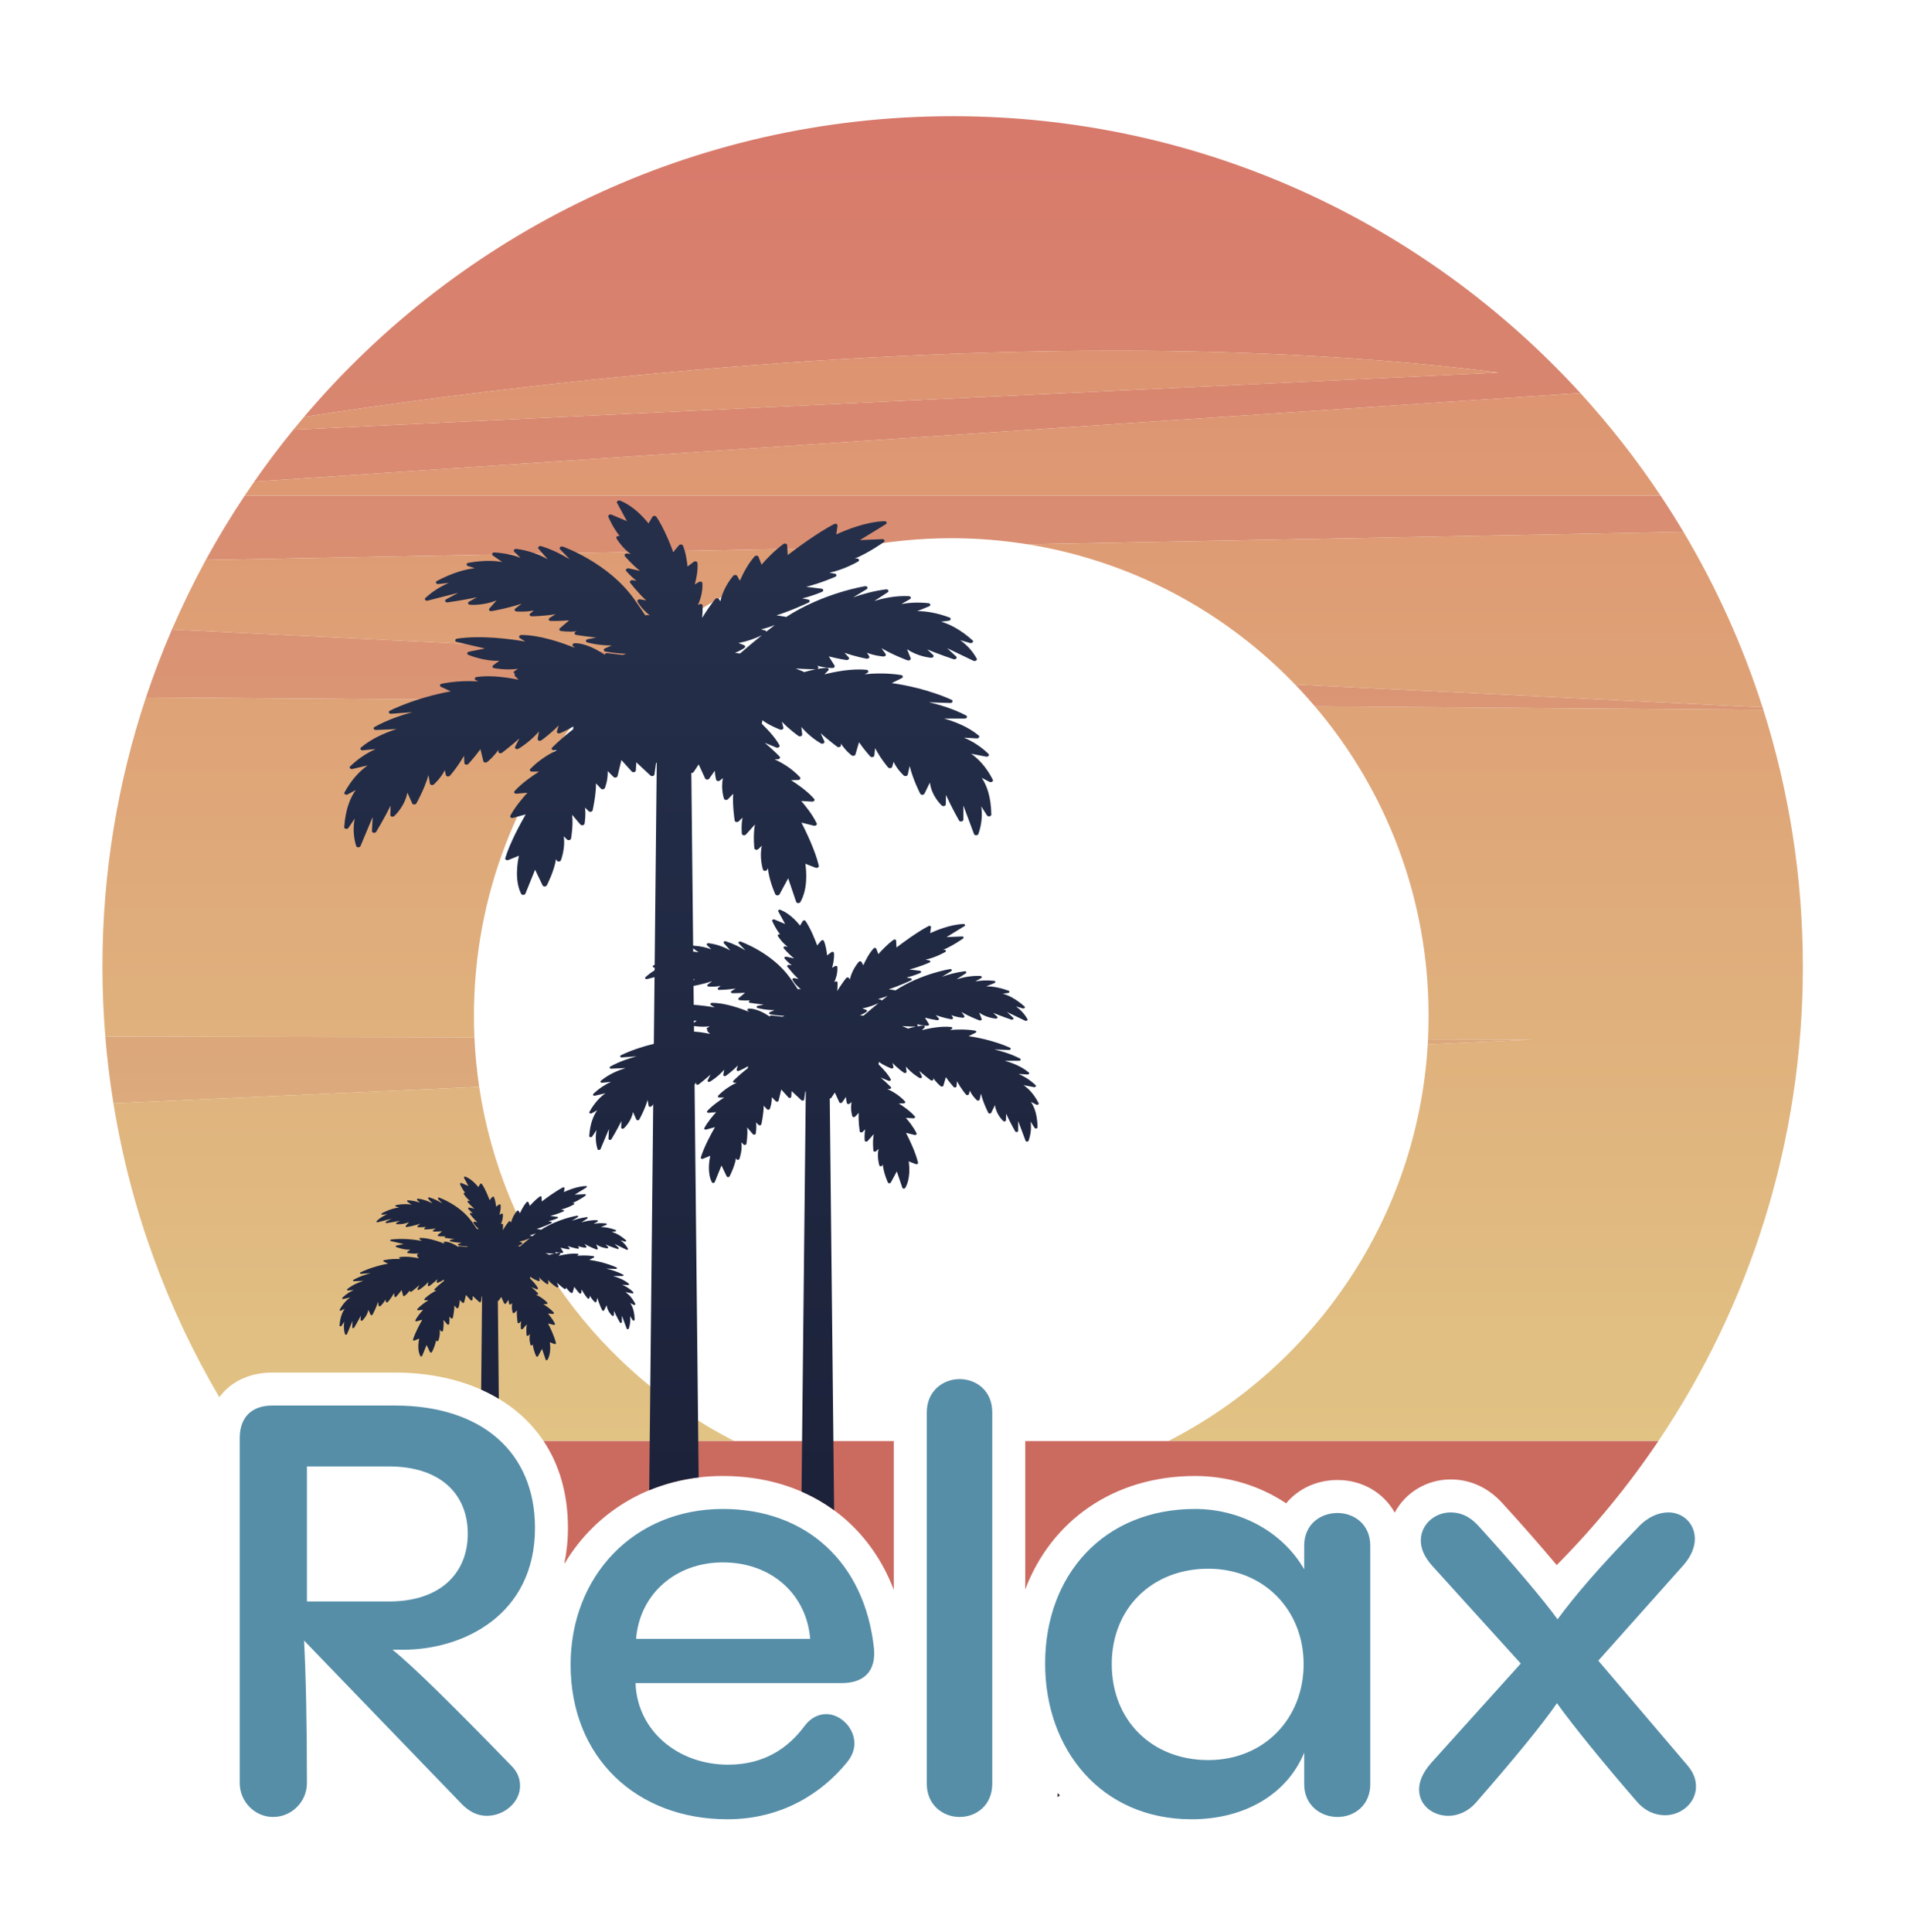
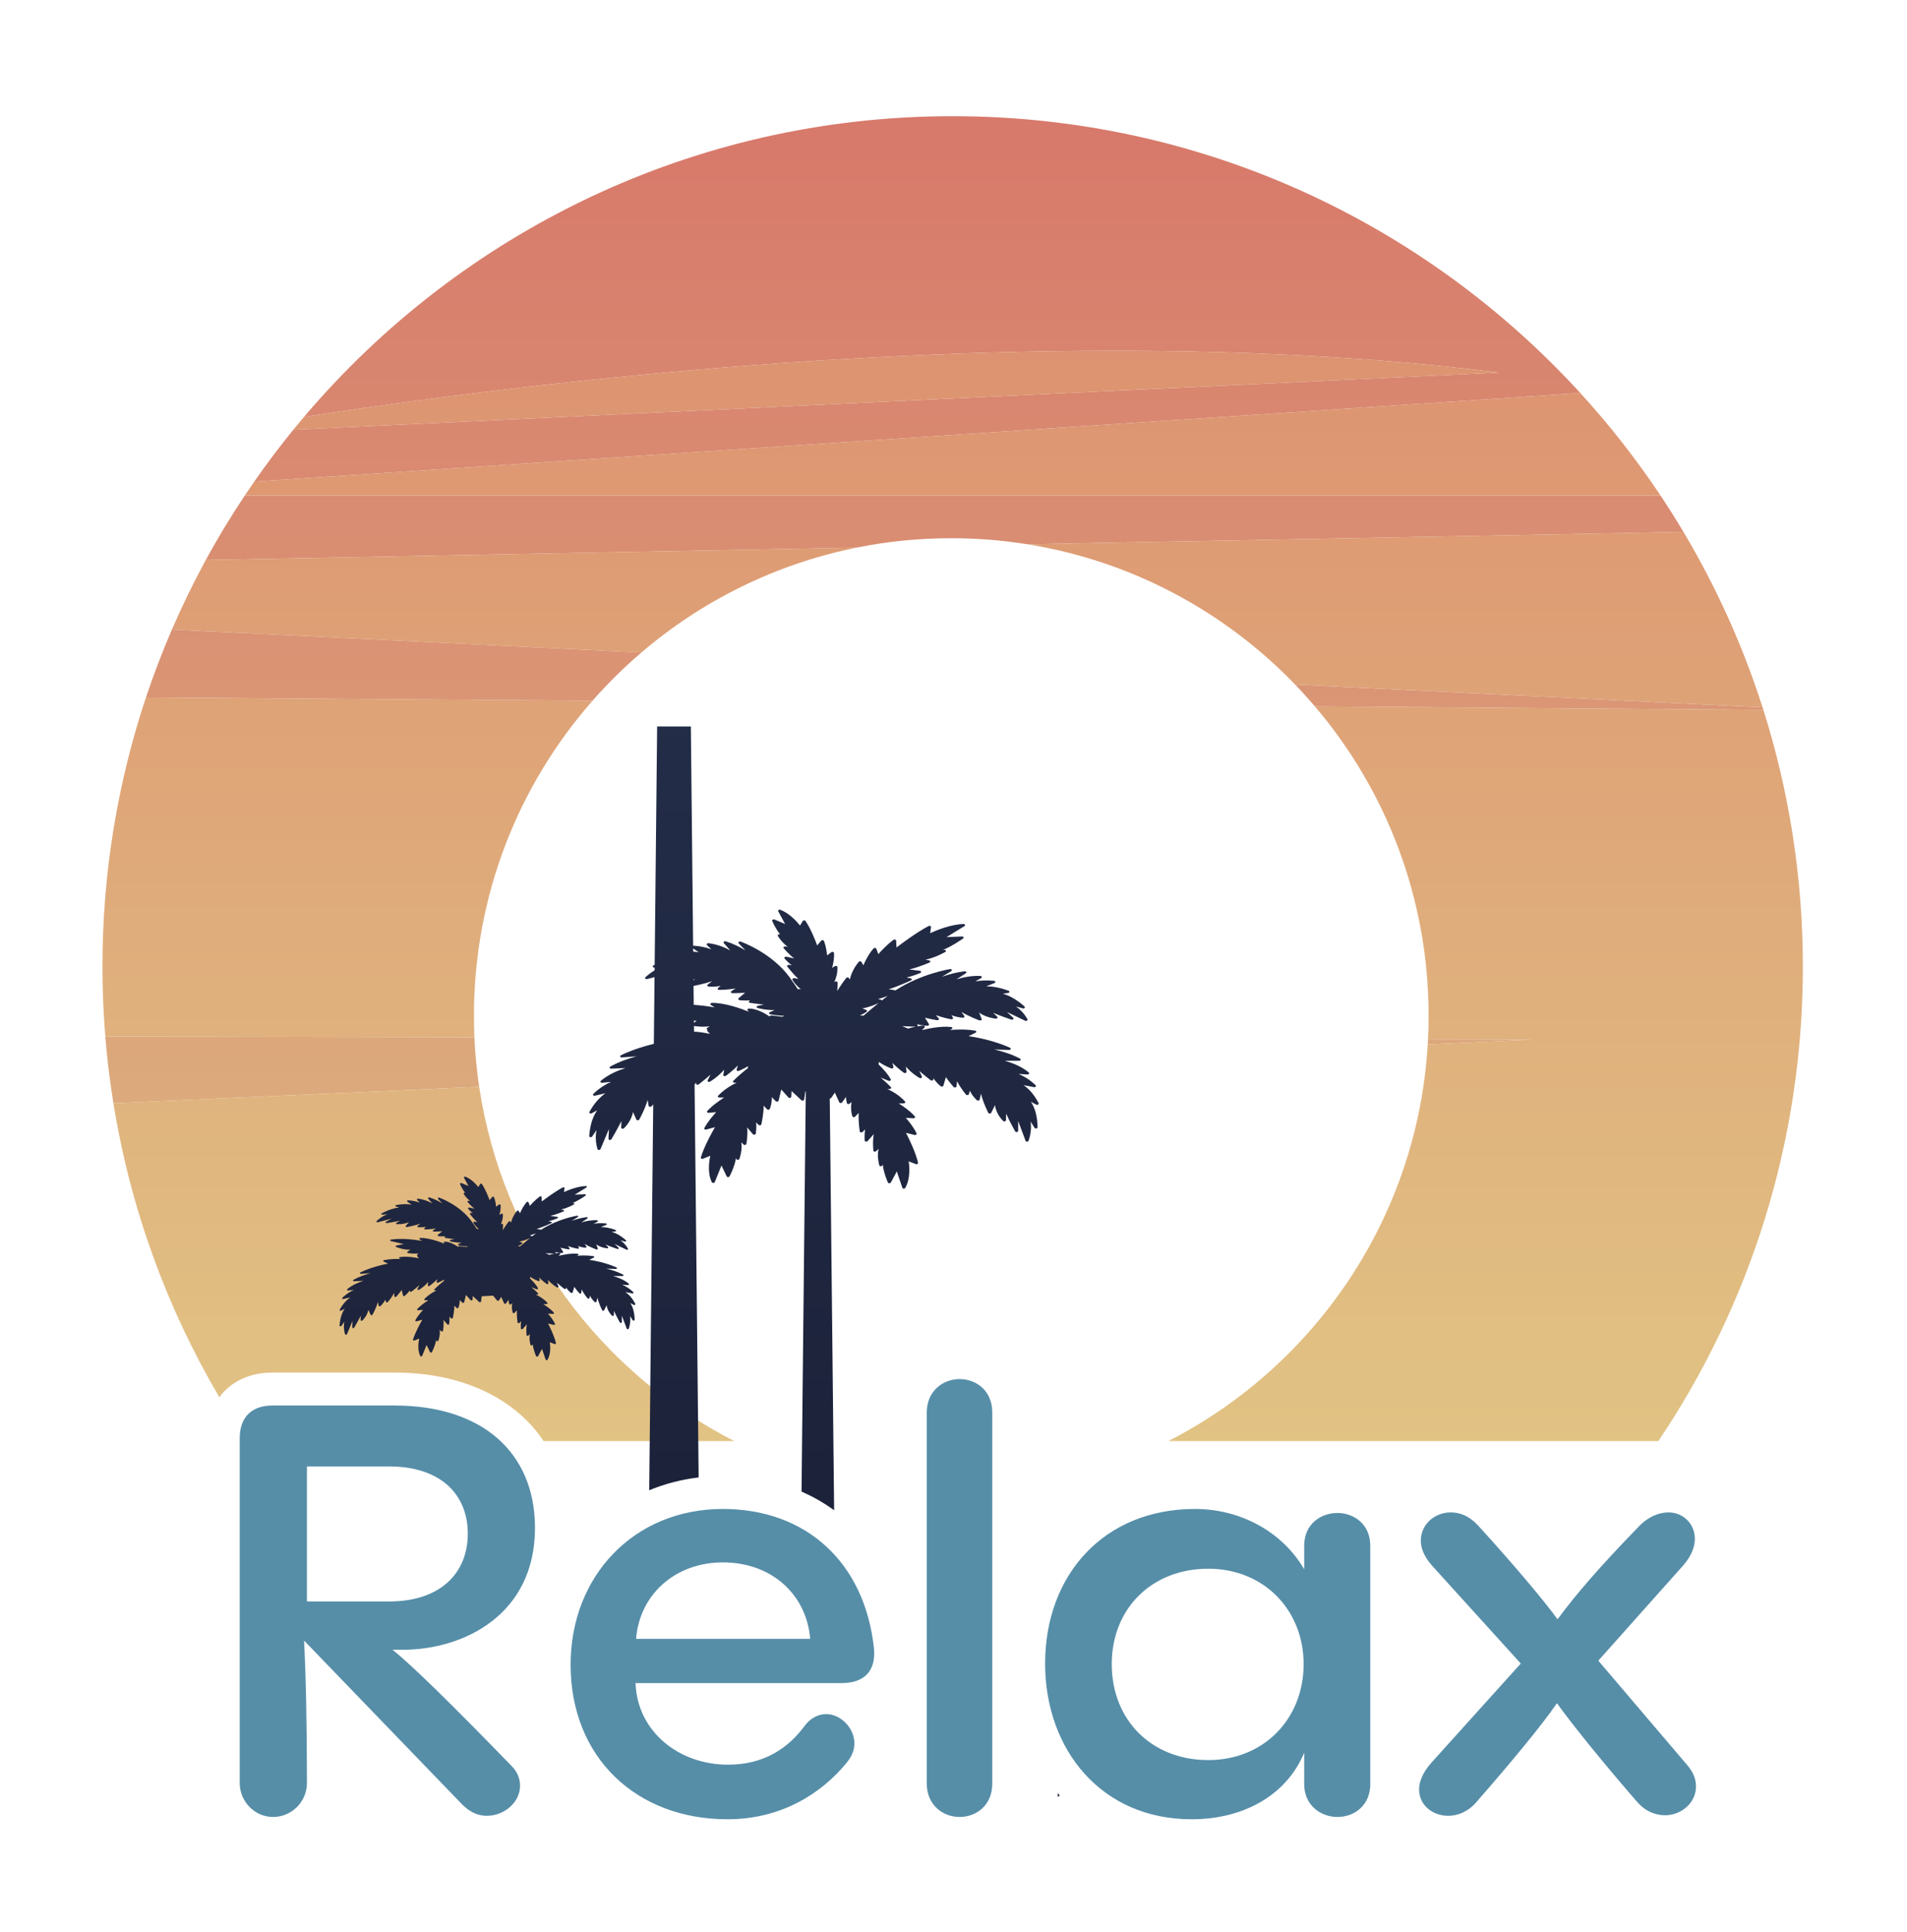
<svg xmlns="http://www.w3.org/2000/svg" xmlns:xlink="http://www.w3.org/1999/xlink" xml:space="preserve" width="94.858mm" height="96.054mm" version="1.1" style="shape-rendering:geometricPrecision; text-rendering:geometricPrecision; image-rendering:optimizeQuality; fill-rule:evenodd; clip-rule:evenodd" viewBox="0 0 9485.78 9605.4">
  <defs>
    <style type="text/css"> .fil11 {fill:#191E35;fill-rule:nonzero} .fil12 {fill:#568EA8;fill-rule:nonzero} .fil4 {fill:#CB6B60;fill-rule:nonzero} .fil9 {fill:url(#id3)} .fil1 {fill:url(#id4)} .fil5 {fill:url(#id5)} .fil7 {fill:url(#id6)} .fil6 {fill:url(#id7)} .fil10 {fill:url(#id8)} .fil2 {fill:url(#id9)} .fil8 {fill:url(#id10)} .fil0 {fill:url(#id11)} .fil3 {fill:url(#id12)} </style>
    <clipPath id="id0">
      <path d="M2383.5 5404.17c-12.15,-80.41 -20.25,-162.39 -24.3,-245.92l4743.77 10.14c0,8.59 0,16.4 -1.35,24.99l-4718.12 210.79zm4156.38 -1891.67l-3593.28 -27.33c75.62,-85.88 156.64,-166.29 244.41,-240.46l3251.64 159.27c33.76,35.13 66.17,71.04 97.23,108.52zm-2279.39 -789.3c152.59,-30.45 310.58,-46.85 471.27,-46.85 129.63,0 256.57,10.15 380.8,30.45l-852.07 16.4z" />
    </clipPath>
    <clipPath id="id1">
-       <path d="M5812.19 7165.24l-713.05 0 0 -141.1c0,-188.15 -140.99,-330.52 -326.71,-330.52 -184.36,0 -326.71,144.92 -326.71,330.52l0 141.1 -794.39 0c-668.32,-340.69 -1152.28,-990.29 -1267.51,-1760.66l4717.57 -211.02c-50.16,861.9 -561.23,1599.21 -1289.2,1971.68zm1290.56 -1997.1l-4743.33 -10.17c-1.36,-35.6 -1.36,-71.19 -1.36,-106.79 0,-600.02 222.33,-1147.92 588.35,-1566.16l3593.75 27.97c352.47,414.42 565.3,950.88 565.3,1538.19 0,39.41 0,78.82 -2.71,116.96zm-660.19 -1764.48l-3252.14 -158.9c300.95,-256.79 666.96,-441.12 1070.94,-521.21l851.33 -16.52c519.21,83.9 981.47,335.6 1329.87,696.63z" />
-     </clipPath>
+       </clipPath>
    <clipPath id="id2">
      <path d="M2811.6 7768.93l-3.12 -0.26 9.34 -55.72 32.68 -1.77c-14.01,18.74 -26.46,37.99 -38.9,57.75zm122.92 -159.31l-108.92 -5.32c0,-22.54 -1.56,-44.07 -3.11,-66.36l200.73 -6.84c-31.12,24.06 -60.69,50.4 -88.7,78.52zm1190.38 -116.76l320.55 -11.4 0 424.24c-65.36,-173.25 -175.84,-314.83 -320.55,-412.84zm320.55 -32.17l-378.12 -3.04c-133.82,-76.24 -292.54,-118.03 -471.49,-118.03 -166.49,0 -318.99,39.77 -449.69,110.43l-333 -2.78 -9.33 -43.06 351.66 -47.11c17.12,-2.53 14.01,-14.69 -4.67,-15.2l-365.67 -7.09c-9.33,-29.38 -20.23,-57.49 -32.67,-84.34l362.56 -27.1c18.67,-1.27 18.67,-13.42 1.55,-14.94l-304.98 -27.36c-20.23,-1.77 -17.12,-15.19 3.11,-15.19l1630.74 0 0 294.81zm653.54 -294.81l1753.67 0c20.23,0 23.34,13.17 3.11,15.19l-1408.23 134.24c-20.22,1.77 -17.11,15.2 3.12,15.2l1582.5 0c20.23,0 23.34,13.42 3.11,15.19l-297.2 24.57c-74.69,-18.74 -155.61,-12.92 -225.63,18.49l-238.08 19.5c-102.7,-44.83 -216.29,-68.64 -331.44,-68.64 -252.08,0 -466.81,86.62 -623.97,233.27l-220.96 4.31 0 -411.32zm1822.13 329.26l31.13 1.26c-4.67,8.11 -9.34,16.72 -14.01,25.33 -6.22,-9.12 -10.89,-17.98 -17.12,-26.59zm-1822.13 119.79l174.28 5.58c-63.8,69.39 -116.71,149.94 -155.61,239.09l-18.67 0.51 0 -245.18zm0 266.2l9.34 0 -9.34 22.54 0 -22.54z" />
    </clipPath>
    <linearGradient id="id3" gradientUnits="userSpaceOnUse" x1="2424.7" y1="8812.64" x2="2424.7" y2="2771.02">
      <stop offset="0" style="stop-opacity:1; stop-color:#191E35" />
      <stop offset="1" style="stop-opacity:1; stop-color:#252F4A" />
    </linearGradient>
    <linearGradient id="id4" gradientUnits="userSpaceOnUse" x1="4731.76" y1="7165.87" x2="4731.76" y2="161.26">
      <stop offset="0" style="stop-opacity:1; stop-color:#E1C384" />
      <stop offset="1" style="stop-opacity:1; stop-color:#DC856B" />
    </linearGradient>
    <linearGradient id="id5" gradientUnits="userSpaceOnUse" xlink:href="#id3" x1="3325.46" y1="8811.84" x2="3325.46" y2="2770.2"> </linearGradient>
    <linearGradient id="id6" gradientUnits="userSpaceOnUse" xlink:href="#id3" x1="4048.78" y1="8812.33" x2="4048.78" y2="2770.73"> </linearGradient>
    <linearGradient id="id7" gradientUnits="userSpaceOnUse" xlink:href="#id3" x1="3352.57" y1="8813.37" x2="3352.57" y2="2769.59"> </linearGradient>
    <linearGradient id="id8" gradientUnits="userSpaceOnUse" xlink:href="#id3" x1="2437.05" y1="8813.37" x2="2437.05" y2="2769.59"> </linearGradient>
    <linearGradient id="id9" gradientUnits="userSpaceOnUse" xlink:href="#id4" x1="4731.76" y1="7165.87" x2="4731.76" y2="161.26"> </linearGradient>
    <linearGradient id="id10" gradientUnits="userSpaceOnUse" xlink:href="#id3" x1="4067.57" y1="8813.37" x2="4067.57" y2="2769.59"> </linearGradient>
    <linearGradient id="id11" gradientUnits="userSpaceOnUse" x1="4731.76" y1="7165.87" x2="4731.76" y2="161.26">
      <stop offset="0" style="stop-opacity:1; stop-color:#DDBB82" />
      <stop offset="1" style="stop-opacity:1; stop-color:#D77469" />
    </linearGradient>
    <linearGradient id="id12" gradientUnits="userSpaceOnUse" xlink:href="#id4" x1="4731.76" y1="7165.87" x2="4731.76" y2="161.26"> </linearGradient>
  </defs>
  <g id="Слой_x0020_1">
    <g id="_2310851655632">
      <path class="fil0" d="M7860.76 1954.39l-6595.93 440.38c61.54,-88.46 126.32,-174.49 194.27,-257.85l5995.63 -284.21c-620.82,-78.06 -1271.02,-108.72 -1910.06,-108.72 -1662.72,0 -3247.94,207.73 -4032.43,329.12 775.7,-914.64 1933.17,-1495.28 3226.41,-1495.28 1236.41,0 2348.81,530.67 3122.11,1376.56zm-6643.54 510.18l7042.87 0c39.35,59.04 77.2,119.15 113.61,180.22l-3260.69 62.07c-124.16,-20.04 -251.44,-30.44 -381.25,-30.44 -161.2,0 -318.58,16.05 -470.76,46.66l-3237.45 61.63c59.89,-109.78 124.61,-216.52 193.67,-320.14zm-362.06 665.87l2335.21 114.27c-86.79,74.15 -168.13,154.41 -243.44,240.16l-2220.78 -17.07c38.3,-114.73 81.4,-227.24 129.01,-337.36zm-331.31 2023.98l1835.96 3.91c3.73,83.29 11.71,165.29 23.79,246.12l-1819.52 81.54c-17.63,-109.19 -31.14,-219.75 -40.23,-331.57zm8243.48 -1636.81c1.28,4.02 2.64,7.99 3.91,12.02l-2230.78 -17.14c-31.7,-37.24 -64.5,-73.45 -98.41,-108.67l2325.28 113.79zm-1665.42 1675.39c0.48,-8.2 0.93,-16.33 1.31,-24.55l522.09 1.11 -523.4 23.44z" />
      <g style="clip-path:url(#id0)">
        <image x="2349.75" y="2663.86" width="4764.03" height="2754.36" />
      </g>
      <path class="fil1" d="M8249.19 7165.85l-2437.51 0c728.62,-372.76 1239.28,-1110.99 1290.23,-1972.85l523.4 -23.44 -522.09 -1.11c1.9,-38.98 2.87,-78.23 2.87,-117.68 0,-586.83 -212.88,-1123.93 -565.63,-1538.28l2230.78 17.14c127.54,403.02 196.52,832.09 196.52,1277.3 0,873.47 -264.88,1685.04 -718.57,2358.92zm518.14 -3648.24l-2325.28 -113.79c-348.45,-361.73 -810.74,-613.25 -1329.04,-696.96l3260.69 -62.07c162.5,272.63 295.21,565.04 393.63,872.82zm-7676.45 3430.34c-260.04,-442.18 -441.86,-935.85 -526.8,-1461.96l1819.52 -81.54c115.03,770.15 599.98,1419.52 1268.25,1761.4l-948.08 0c-150.05,-224.88 -424.6,-340.58 -739.86,-340.58l-608.64 0c-114.55,0 -207.34,45.54 -264.39,122.68zm-567.03 -1793.53c-9.39,-114.59 -14.3,-230.47 -14.3,-347.49 0,-468.05 76.2,-918.28 216.6,-1339.13l2220.78 17.07c-367,417.98 -589.5,965.94 -589.5,1565.9 0,36.01 0.8,71.92 2.38,107.56l-1835.96 -3.91zm331.31 -2023.98c51.05,-118.11 107.17,-233.49 168.39,-345.73l3237.45 -61.63c-403.18,81.12 -769.5,264.41 -1070.63,521.63l-2335.21 -114.27z" />
      <g style="clip-path:url(#id1)">
        <image x="2340.44" y="2691.77" width="4782.64" height="4484.91" />
      </g>
      <path class="fil2" d="M8260.09 2464.57l-7042.87 0c15.63,-23.44 31.53,-46.69 47.61,-69.8l6595.93 -440.38c145.65,159.34 279.18,329.91 399.33,510.18z" />
      <path class="fil3" d="M1512.24 2073.11c784.49,-121.39 2369.71,-329.12 4032.43,-329.12 639.04,0 1289.24,30.66 1910.06,108.72l-5995.63 284.21c17.49,-21.46 35.24,-42.7 53.14,-63.81z" />
-       <path class="fil4" d="M8249.19 7165.85l-3149.52 0 0 737.89c128.31,-338.78 437.39,-564.12 844.75,-564.12 162.79,0 321.32,47.71 453.08,135.94 59.96,-72.01 151.34,-115.93 255.58,-115.93 124.29,0 229.21,63.87 284.61,162.13 52.32,-99.12 158.82,-164.99 278.32,-164.99 100.28,0 187.83,42.58 255.16,116.02 92.96,101.43 183.78,204.56 272.17,309.99 187.19,-189 356.76,-395.49 505.85,-616.93zm-3803.18 0l-1742.24 0c77.07,115.5 121.32,259.77 121.32,432.02 0,61.3 -6.16,119.63 -17.87,174.74l2.32 0.56c157.58,-263.15 440.95,-433.55 786.01,-433.55 408.58,0 717.83,219.34 850.46,566.06l0 -739.83zm825.2 1762.11l-9.72 -11.06 -0.25 19.14 9.97 -8.08z" />
      <g style="clip-path:url(#id2)">
        <image x="1986.89" y="7148.4" width="5489.75" height="893.56" />
      </g>
-       <path class="fil5" d="M3957.98 3324.29c45.32,3.11 89.5,3.78 99.16,3.9 -19.35,3.82 -38.96,8.76 -57.98,14.25 -0.93,-1.24 -2.32,-2.29 -4.08,-3.01l-37.1 -15.14zm-145.92 -183.48c-0.73,-2.8 -3.29,-5.05 -6.84,-5.98l-19.55 -5.15c26.22,-6.08 49.55,-14.15 68.65,-21.96 -13.84,10.66 -27.95,21.7 -42.26,33.09zm-108.89 80.87c2.56,-1.94 3.82,-4.64 3.42,-7.26 -0.43,-2.66 -2.48,-4.93 -5.53,-6.14l-27.89 -11.07c49.2,-8.3 92.94,-26.99 116.39,-38.38 -35.1,28.38 -71.42,58.77 -108.59,90.87l-25.15 -3.2c28.92,-11.23 46.34,-24.09 47.35,-24.82zm1134.32 -37.76c-62.17,-55.6 -116.37,-81.05 -156.38,-92.37l38.05 -4.91c4.91,-0.6 8.7,-3.52 9.59,-7.15 0.89,-3.65 -1.4,-7.19 -5.65,-8.8 -67.24,-25.05 -120.98,-31.93 -160.59,-31.56l58.8 -23.91c4.33,-1.76 6.78,-5.34 6.13,-8.93 -0.63,-3.58 -4.25,-6.33 -8.98,-6.83 -54.55,-5.74 -100.17,-2.05 -134.92,4.23l42.32 -24.08c3.8,-2.16 5.53,-5.82 4.4,-9.14 -1.14,-3.37 -4.92,-5.74 -9.51,-5.98 -62.99,-3.23 -124.88,9.66 -171.5,23.93l66.13 -42.97c3.84,-2.49 5.18,-6.54 3.27,-9.93 -1.94,-3.38 -6.63,-5.3 -11.56,-4.69 -59.75,7.39 -116.13,23.03 -163.29,39.71l67.05 -40.56c4.07,-2.48 5.54,-6.67 3.56,-10.16 -1.96,-3.49 -6.89,-5.4 -11.93,-4.64 -2.25,0.35 -206.93,32.75 -392.99,153.52 -1.43,-1.12 -3.27,-1.9 -5.38,-2.25l-41.77 -6.65c68.46,-20.71 155.08,-61.18 159.51,-63.24 3.86,-1.83 6.02,-5.17 5.54,-8.51 -0.52,-3.33 -3.62,-6.03 -7.89,-6.82l-29.23 -5.56c50.2,-11.61 96.27,-31.57 98.86,-32.71 4.14,-1.8 6.44,-5.34 5.8,-8.82 -0.65,-3.49 -4.12,-6.19 -8.7,-6.77l-76.1 -9.49c68.79,-16.56 140.75,-47.95 144.65,-49.65 3.99,-1.77 6.31,-5.12 5.84,-8.52 -0.44,-3.39 -3.59,-6.14 -7.92,-6.96l-26.6 -4.97c72.88,-15.22 138.87,-53.52 142.4,-55.57 4.02,-2.37 5.61,-6.38 3.92,-9.85 -1.69,-3.48 -6.27,-5.57 -11.24,-5.14l-9.91 0.89c73.36,-31.15 141.2,-79.82 145.02,-82.6 3.43,-2.48 4.58,-6.21 2.89,-9.43 -1.68,-3.19 -5.82,-5.17 -10.44,-4.99l-111.46 4.64 128.8 -79.03c3.78,-2.33 5.31,-6.14 3.82,-9.51 -1.49,-3.37 -5.7,-5.52 -10.46,-5.4 -93.65,2.64 -197.37,46.17 -239.61,65.82l6.1 -44.05c0.44,-3.25 -1.59,-6.33 -5.23,-7.89 -3.65,-1.56 -8.24,-1.38 -11.87,0.52 -85.84,45.08 -189.62,122.54 -230.63,154.06l-2.89 -49.73c-0.19,-3.27 -2.86,-6.06 -6.85,-7.18 -3.98,-1.1 -8.53,-0.33 -11.78,2 -46.1,33.57 -88.04,78.82 -108.72,102.55l-14.92 -39.01c-1.17,-3.08 -4.64,-5.3 -8.9,-5.69 -4.26,-0.38 -8.5,1.15 -10.93,3.93 -35.4,40 -60.45,91.62 -72.99,121l-13.42 -24.15c-1.58,-2.82 -5.11,-4.7 -9.24,-4.83 -4.11,-0.15 -8.1,1.45 -10.37,4.14 -40.49,48.54 -57.35,96.51 -64.36,127.25l-5.98 -10.76c-1.6,-2.88 -5.22,-4.77 -9.41,-4.86 -4.13,-0.11 -8.19,1.59 -10.37,4.38 -22.8,29.05 -44.34,60.34 -64.4,93.5 1.89,-21.19 2.67,-41.71 2.32,-61.4 -0.04,-3.19 -2.44,-5.98 -6.21,-7.25 -3.76,-1.26 -8.24,-0.8 -11.59,1.23l-5.93 3.62c11.85,-25.28 24.95,-64.11 22.44,-109.09 -0.17,-3.12 -2.63,-5.82 -6.37,-7.03 -3.72,-1.21 -8.11,-0.7 -11.45,1.28l-20.07 12.15c7.3,-26.01 16.93,-69.37 13.41,-107.4 -0.31,-3.24 -3.05,-5.98 -7.05,-7.01 -4.02,-1.04 -8.57,-0.2 -11.7,2.13l-30.71 23.1c-2.16,-24.16 -7.88,-67.6 -22.72,-104.03 -1.24,-3.1 -4.79,-5.26 -9.06,-5.57 -4.26,-0.32 -8.5,1.28 -10.9,4.13l-28.36 33.86c-13.33,-36.39 -45.72,-119.2 -83.85,-175.84 -1.9,-2.85 -5.84,-4.53 -10.13,-4.3 -4.27,0.2 -8.14,2.25 -9.95,5.27l-19.13 32.28c-21.61,-27.43 -73.57,-86.2 -140.66,-113.23 -4.11,-1.67 -9.29,-1.11 -12.85,1.38 -3.6,2.48 -4.83,6.36 -3.04,9.64l49.37 90.86 -76.31 -32.15c-3.97,-1.68 -8.98,-1.29 -12.62,1.02 -3.63,2.28 -5.14,5.97 -3.78,9.27 1.25,3 22.58,54.03 57.34,96.68l-0.24 -0.11c-4.08,-1.99 -9.51,-1.64 -13.37,0.89 -3.85,2.54 -5.14,6.59 -3.18,10 1.42,2.41 27.33,46.36 70.62,77.75l-16.54 -2.59c-4.38,-0.71 -8.99,0.74 -11.7,3.58 -2.69,2.85 -2.91,6.57 -0.55,9.42 1.89,2.27 35.33,42.37 75.34,73.36l-55.74 -12.32c-4.43,-0.98 -9.31,0.27 -12.27,3.16 -2.93,2.86 -3.25,6.73 -0.82,9.69 1.21,1.48 22.33,26.74 51.29,48.62l-19.13 -2.96c-4.29,-0.65 -8.86,0.71 -11.58,3.51 -2.67,2.77 -3.01,6.43 -0.82,9.28 2.07,2.7 41.42,53.65 79.87,88.07l-29.68 -5.49c-4.07,-0.74 -8.46,0.36 -11.33,2.83 -2.86,2.48 -3.68,5.9 -2.13,8.84 0.92,1.76 19.64,36.62 60.66,67.61l-12.42 -1.08c-3.31,-0.28 -6.64,0.57 -9.13,2.32 -19.39,-29.49 -38.58,-57.47 -57.35,-83.66 -128.97,-179.74 -351.01,-258.22 -353.24,-259.01 -4.57,-1.58 -10.08,-0.52 -13.42,2.52 -3.34,3.02 -3.62,7.31 -0.71,10.38l48.17 50.28c-38.7,-23.91 -86.74,-48.35 -141.45,-65.39 -4.5,-1.42 -9.82,-0.34 -13.06,2.63 -3.24,2.95 -3.61,7.08 -0.91,10.13l46.27 52.43c-39.19,-21.29 -93.66,-44.2 -155.8,-51.51 -4.54,-0.54 -9.15,1.13 -11.61,4.18 -2.48,3.05 -2.27,6.85 0.5,9.55l31.04 30.29c-31,-11.83 -73.58,-22.94 -128.56,-26.46 -4.73,-0.28 -9.38,1.75 -11.48,5.12 -2.09,3.34 -1.18,7.24 2.27,9.64l47 32.82c-38.09,-6.92 -92.82,-9.17 -167.94,3.89 -4.73,0.88 -8.4,3.87 -9.04,7.54 -0.63,3.67 1.94,7.1 6.32,8.5l34.75 11.03c-43.25,4.32 -106,19.93 -188.76,63.29 -4.3,2.27 -6.16,6.4 -4.49,10.02 1.68,3.6 6.46,5.76 11.56,5.22l52.11 -5.56c-36.05,15.25 -77.61,38.81 -116.51,74.91 -3.18,2.96 -3.54,7.06 -0.86,10.08 2.66,3.02 7.71,4.29 12.43,3.06l151.94 -38.83 -60.41 32.54c-4.34,2.32 -6.1,6.55 -4.26,10.17 1.84,3.62 6.81,5.67 11.96,4.94 3.94,-0.56 75.93,-10.9 145.28,-25.19l-39.28 21.79c-3.76,2.08 -5.57,5.63 -4.56,8.97 0.98,3.32 4.62,5.76 9.1,6.16 3.43,0.27 67.67,5.16 132.45,-21.56l-35.56 40.5c-2.51,2.89 -2.6,6.55 -0.2,9.32 2.41,2.77 6.85,4.09 11.25,3.37 4.17,-0.69 79.05,-13.29 149.57,-37.03l-31.77 24.41c-3.02,2.33 -4.12,5.68 -2.89,8.67 1.23,2.98 4.61,5.12 8.74,5.51 2.55,0.25 44.33,3.94 86.31,-4.69l-17.83 15.06c-2.96,2.49 -3.82,6.01 -2.21,8.99 1.62,2.99 5.43,4.9 9.77,4.92 2.51,0 52.23,0.02 118.2,-10.32l-29.57 18.75c-3.61,2.29 -5.1,5.98 -3.74,9.25 1.36,3.28 5.26,5.49 9.86,5.57 2.14,0.03 44.67,0.7 91.31,-3.17l-46.02 39.19c-2.64,2.25 -3.61,5.34 -2.55,8.14 1.07,2.78 3.98,4.89 7.74,5.54 1.85,0.33 33.58,5.63 78.4,1.58l-5.49 2.76c-3.8,1.89 -5.86,5.28 -5.19,8.61 0.65,3.31 3.87,5.93 8.18,6.62 2.81,0.47 49.7,8.02 99.09,12.96l-42.01 8.48c-4.79,0.89 -8.25,4.09 -8.7,7.76 -0.45,3.69 2.27,7.03 6.74,8.29 2.72,0.79 55.21,15.48 121.7,14.86l-33.64 14.64c-4.01,1.75 -6.33,5.11 -5.88,8.49 0.43,3.39 3.51,6.16 7.83,7 2.87,0.54 51.98,9.9 103.66,11.42l-17.11 5.92c-25.45,-3.15 -51.48,-6.23 -76.95,-9.05 -4.17,-0.44 -8.46,0.97 -11.03,3.66l-2.09 3.83c-39.73,-26.39 -97.63,-57.56 -148.73,-56.91 -4.32,0.02 -8.26,1.98 -10.24,4.91 -1.97,2.96 -1.56,6.45 1.03,8.93l9.68 9.35c-63.8,-25.78 -175.23,-64.65 -266.02,-64.11 -4.68,0.02 -8.98,2.27 -10.74,5.64 -1.77,3.35 -0.63,7.08 2.84,9.32l27.08 17.57c-73.56,-12.71 -218.22,-32.15 -338.78,-14.5 -5.08,0.79 -8.97,4.01 -9.47,7.87 -0.5,3.88 2.51,7.39 7.35,8.51l140.44 32.71 -79.48 15.94c-4.43,0.85 -7.9,3.73 -8.61,7.17 -0.77,3.43 1.33,6.76 5.22,8.41 3.69,1.53 79.27,32.76 154.68,29.48l-30.84 22.61c-2.96,2.16 -4.23,5.29 -3.33,8.22 0.91,2.92 3.82,5.18 7.66,5.9 3.02,0.57 59.42,11.09 119.47,3.28l-17.33 11.14c-3.44,2.2 -4.93,5.67 -3.81,8.86 0.89,2.57 3.35,4.54 6.53,5.42l-1.5 1.61c-2.11,2.94 -1.85,6.47 0.68,9.05l18.11 18.38c-47.12,-10.02 -134.32,-24.43 -208.52,-13.69 -4.47,0.65 -8.19,3.33 -9.25,6.73 -1.06,3.41 0.73,6.87 4.48,8.72l12.68 6.19c-43.72,-2.48 -110.91,-2.5 -181.77,11.69 -4.27,0.85 -7.74,3.64 -8.56,6.99 -0.84,3.37 1.06,6.68 4.79,8.43l48.49 22.57c-177.23,32.45 -297.35,93.38 -302.61,96.07 -4.28,2.2 -6.2,6.26 -4.69,9.84 1.53,3.62 6.12,5.87 11.18,5.5l106.23 -7.85c-57.95,15.31 -125.8,38.61 -188.64,73.33 -4.06,2.25 -5.83,6.16 -4.36,9.65 1.47,3.51 5.82,5.76 10.73,5.54l102.94 -4.5c-53.22,16.79 -122.77,45.53 -177.31,91.73 -3.14,2.66 -3.88,6.43 -1.88,9.51 1.99,3.05 6.35,4.78 10.93,4.32l63.94 -6.35c-36.37,16.3 -81.73,42.97 -126.58,86.03 -3.06,2.93 -3.38,6.94 -0.78,9.91 2.59,2.99 7.49,4.28 12.17,3.2l75.52 -17.51c-35.04,24.4 -77.32,65.45 -115.27,134.11 -1.94,3.49 -0.66,7.44 3.13,9.7 3.81,2.22 9.21,2.26 13.31,0.02l39.5 -21.56c-25.07,35 -51.17,92.79 -57.25,184.82 -0.26,3.97 3.14,7.39 8.18,8.27 5.03,0.84 10.37,-1.08 12.79,-4.69l31.41 -46.61c-7.4,37.04 -8.92,83.98 7.12,136.87 1.1,3.67 5.34,6.2 10.35,6.2 5.01,-0.03 9.53,-2.59 11.09,-6.26l60.58 -144.49 -3.55 70.34c-0.19,4.02 3.36,7.45 8.49,8.21 5.12,0.78 10.45,-1.34 12.71,-5.07 0.5,-0.81 40.19,-66.29 71.7,-129.97l-1.54 46.79c-0.12,3.58 2.73,6.71 7.1,7.84 4.4,1.12 9.4,-0.01 12.43,-2.8 2.7,-2.46 53.72,-49.93 65.29,-116.9l24.1 53.92c1.48,3.26 5.45,5.42 10.05,5.4 4.55,0 8.84,-2.16 10.72,-5.43 2.07,-3.63 40.01,-71.15 60.05,-140.53l7.4 42.39c0.58,3.25 3.62,5.85 7.8,6.68 4.19,0.81 8.72,-0.34 11.58,-2.9 2.04,-1.83 36.12,-32.66 54.19,-70.64l5.83 24.56c0.79,3.33 4.16,5.87 8.55,6.44 4.39,0.58 8.92,-0.91 11.5,-3.78 1.76,-1.96 36.63,-41.01 69.98,-98.92l1.82 36.36c0.19,3.58 3.34,6.58 7.88,7.47 4.52,0.86 9.43,-0.54 12.22,-3.54 1.53,-1.64 32.12,-34.62 59.68,-73.19l14.62 60.01c0.72,3 3.61,5.4 7.47,6.22 3.86,0.83 8.13,-0.05 11.11,-2.27 1.63,-1.23 30.51,-23.1 56.66,-61.09l-0.83 8.74c-0.33,3.51 2.22,6.68 6.38,8 4.19,1.36 9.13,0.52 12.46,-1.99 2.49,-1.93 45.39,-34.85 85.73,-70.68l-20.97 41.49c-1.81,3.55 -0.36,7.46 3.54,9.6 3.92,2.16 9.31,2.03 13.35,-0.32 2.8,-1.61 56.92,-33.67 101.67,-85.83l-6.35 37.27c-0.58,3.51 1.76,6.83 5.87,8.33 4.09,1.49 9.15,0.84 12.6,-1.63 2.64,-1.9 48.7,-34.99 85.97,-74.4l-8.71 30.18c-0.93,3.2 0.63,6.44 4.01,8.32 3.38,1.88 8.01,2.07 11.8,0.48 1.71,-0.71 35.06,-14.56 65.67,-33.39l-0.53 13.67c-38.64,30.03 -73.83,60.68 -104.62,91.14 -2.62,2.59 -3.16,5.97 -1.42,8.8 1.73,2.84 5.48,4.6 9.66,4.58l15.69 -0.05c-35.42,16.69 -88.37,46.83 -132.83,93.4 -2.47,2.6 -2.92,5.96 -1.13,8.71 1.77,2.78 5.46,4.49 9.58,4.47l35.12 -0.17c-31.56,20.01 -85.85,57.17 -121.74,96.91 -2.5,2.76 -2.72,6.28 -0.61,9.03 2.12,2.77 6.19,4.3 10.49,3.91l54.14 -4.89c-21.4,23.37 -61.28,69.65 -85.03,114.28 -1.63,3.1 -0.82,6.53 2.11,8.84 2.92,2.31 7.42,3.06 11.54,1.92l62.75 -17.28c-23.17,40.34 -79.01,141.49 -101.64,217.8 -0.95,3.21 0.59,6.43 3.94,8.33 3.36,1.91 7.96,2.19 11.81,0.55l52.24 -21.25c-7.98,36.6 -21.81,124.58 11.22,189.82 1.68,3.31 5.99,5.36 10.74,5.06 4.74,-0.21 8.89,-2.81 10.31,-6.29l48.08 -118.93 37.42 78.25c1.54,3.22 5.61,5.32 10.23,5.23 4.64,-0.09 8.82,-2.35 10.55,-5.64 1.96,-3.7 36.02,-69.08 46.22,-131.44l2.74 7.14c1.38,3.56 5.74,5.89 10.72,5.71 4.96,-0.21 9.34,-2.82 10.68,-6.51 1.21,-3.2 23.13,-63.36 13.77,-119.17l16.47 16.34c2.7,2.66 7.31,3.74 11.7,2.74 4.52,-1.12 7.65,-3.91 8.27,-7.31 0.61,-3.33 11.57,-64.89 5.53,-118.44l41.24 48.51c2.48,2.9 7.18,4.25 11.76,3.34 4.7,-0.82 8.06,-3.86 8.69,-7.4 0.41,-2.18 7.37,-41.56 2.27,-80.44l18.19 17.9c2.66,2.6 7.19,3.68 11.53,2.75 4.31,-0.82 7.61,-3.74 8.37,-7.08 0.86,-3.84 17.47,-78.9 16.63,-133.88l24.44 26.08c2.4,2.54 6.59,3.79 10.79,3.16 4.2,-0.65 7.69,-2.97 8.98,-6.09 0.76,-1.82 15.53,-37.99 14.08,-84.05l28.96 28.99c2.61,2.62 7.12,3.74 11.46,2.83 4.35,-0.89 7.67,-3.67 8.47,-6.99l19.14 -79.92 51.48 56.99c2.65,2.94 7.59,4.17 12.23,3.03 4.79,-1.26 7.94,-4.39 8.16,-8.03l2.41 -40.66 70.32 65.68c2.78,2.61 7.47,3.6 11.82,2.5 4.3,-1.27 7.52,-4.08 8,-7.52l8.04 -57.67 123.65 -6.92 43.86 53.33c2.09,2.51 5.84,3.94 9.86,3.7 4.06,-0.26 7.67,-2.12 9.53,-4.87l25.29 -37.7 32.08 70.02c1.43,3.13 5.2,5.21 9.58,5.34 4.36,0.11 8.6,-1.73 10.72,-4.74l27.61 -39.29c1.21,25.82 6.41,44.12 6.73,45.21 0.87,2.99 3.84,5.29 7.77,6.02 3.9,0.72 8.15,-0.28 11,-2.56l14.79 -11.88c-10.91,54.76 4.77,100.27 5.57,102.52 1.08,3.06 4.38,5.3 8.56,5.78 4.16,0.52 8.43,-0.87 11.01,-3.54l26.27 -26.85c-4.66,55.04 6.73,129.66 7.29,133.48 0.53,3.33 3.64,6.01 7.92,6.83 4.24,0.78 8.88,-0.43 11.72,-3.13l19.47 -18.5c-7.84,39.12 -3.61,78.31 -3.37,80.49 0.41,3.51 3.69,6.35 8.2,7.12 4.51,0.76 9.33,-0.74 12.01,-3.72l44.67 -49.89c-9.79,53.78 -3.12,115.06 -2.75,118.37 0.39,3.41 3.46,6.18 7.78,7.05 4.31,0.89 9.02,-0.36 11.89,-3.11l17.66 -16.86c-13.29,56.17 4.46,115.69 5.43,118.85 1.1,3.63 5.29,6.15 10.25,6.18 4.93,0.02 9.49,-2.45 11.11,-6.07l3.26 -7.23c5.82,62.11 35.39,126.46 37.08,130.1 1.51,3.27 5.55,5.36 10.16,5.31 4.66,-0.06 8.86,-2.27 10.63,-5.56l42.93 -79.52 39.82 117.53c1.18,3.45 5.15,5.85 9.86,5.97l4.52 -0.59c2.91,-0.84 5.33,-2.57 6.61,-4.84 37.61,-66.37 29.94,-153.98 24.51,-190.38l50.81 19.61c3.75,1.45 8.39,1.08 11.84,-0.91 3.5,-2 5.27,-5.3 4.55,-8.49 -17.34,-75.67 -66.18,-175.15 -86.56,-214.78l61.63 15.29c4.04,0.99 8.62,0.13 11.69,-2.29 3.09,-2.41 4.15,-5.88 2.72,-8.92 -20.67,-43.94 -57.34,-88.97 -77.16,-111.7l53.88 3.15c4.24,0.28 8.46,-1.38 10.75,-4.22 2.32,-2.83 2.33,-6.35 0.03,-9.03 -33.15,-38.65 -84.9,-74.12 -115.1,-93.11l35.15 -0.97c4.11,-0.17 7.93,-1.96 9.92,-4.79 1.96,-2.82 1.75,-6.17 -0.54,-8.69 -41.26,-45.19 -92.15,-73.66 -126.42,-89.28l15.69 -0.41c4.13,-0.15 8.03,-2.01 9.97,-4.89 1.95,-2.89 1.64,-6.28 -0.79,-8.76 -22.31,-22.93 -47.11,-45.78 -74.16,-68.32l57.52 23.45c4.06,1.66 9.26,1.1 12.85,-1.34 3.61,-2.48 4.86,-6.34 3.11,-9.64 -15.78,-29.57 -45.34,-65.59 -87.87,-107.09l3.15 -17.61c32.33,25.41 84.96,45.51 87.64,46.53 3.77,1.42 8.36,1.06 11.84,-0.98 3.47,-2.04 5.2,-5.32 4.44,-8.51l-7.13 -29.84c35.26,37.88 79.65,69.07 82.2,70.86 3.32,2.33 8.28,2.85 12.52,1.09 4.21,-1.67 6.72,-5.1 6.31,-8.59l-4.43 -37.06c42.11,50.34 94.62,80.15 97.34,81.66 3.85,2.18 9.31,2.08 13.32,-0.25 4.02,-2.3 5.68,-6.28 4.06,-9.77l-18.83 -40.64c38.54,34.17 79.76,65.3 82.15,67.12 3.18,2.39 7.91,3.09 12.35,1.49 4.25,-1.51 6.97,-4.8 6.82,-8.28l-0.37 -8.72c24.2,36.93 51.94,57.6 53.55,58.76 2.87,2.1 7.07,2.79 10.98,1.81 4.2,-0.78 6.91,-3.5 7.79,-6.55l17.78 -60.68c25.58,37.45 54.48,69.16 55.93,70.75 2.65,2.87 7.48,4.09 12.06,3.02 4.72,-1.06 7.91,-4.24 8.28,-7.83l3.71 -36.45c30.37,56.57 63.26,94.17 64.9,96.03 2.45,2.8 6.92,4.08 11.33,3.32 4.41,-0.8 7.93,-3.45 8.89,-6.8l7.11 -24.85c16.14,37.27 48.63,66.7 50.57,68.44 2.76,2.47 7.25,3.4 11.45,2.41 4.45,-0.98 7.43,-3.74 8.15,-7.01l9.6 -42.76c16.49,68.65 50.95,134.59 52.83,138.16 1.7,3.19 5.83,5.17 10.44,4.99 4.56,-0.24 8.73,-2.49 10.35,-5.82l26.92 -55.02c8.11,66.55 56.71,111.9 59.27,114.25 2.92,2.69 7.86,3.61 12.3,2.28 4.45,-1.3 7.46,-4.56 7.54,-8.13l0.89 -46.78c28.24,62.41 64.55,126.3 65.02,127.11 2.05,3.61 7.25,5.49 12.45,4.52 5.13,-0.98 8.91,-4.57 8.93,-8.58l0.13 -70.28 53.12 142.11c1.34,3.6 5.78,5.97 10.77,5.77 5,-0.21 9.4,-2.92 10.71,-6.62 18.77,-53.64 19.7,-100.56 14.22,-137.33l29.01 45.31c2.23,3.52 7.46,5.25 12.56,4.17 5.11,-1.08 8.69,-4.65 8.63,-8.63 -1.3,-91.87 -24.42,-148.6 -47.74,-182.6l38.46 19.92c3.97,2.05 9.41,1.75 13.31,-0.59 3.93,-2.4 5.41,-6.4 3.65,-9.84 -34.42,-67.12 -74.62,-106.46 -108.46,-129.4l74.74 14.33c4.59,0.9 9.57,-0.56 12.34,-3.69 2.76,-3.09 2.65,-7.09 -0.26,-9.88 -42.67,-41.22 -86.69,-65.99 -122.25,-80.8l63.68 3.69c4.54,0.24 9,-1.66 11.18,-4.83 2.16,-3.14 1.6,-6.88 -1.4,-9.41 -52.2,-43.96 -120.32,-69.78 -172.74,-84.35l102.83 0.16c4.88,-0.02 9.36,-2.41 11.02,-5.98 1.66,-3.56 0.09,-7.41 -3.86,-9.48 -61.1,-32.12 -127.76,-52.55 -185.01,-65.47l105.91 3.39c5.05,0.16 9.75,-2.3 11.46,-5.96 1.74,-3.67 0,-7.64 -4.16,-9.66 -5.14,-2.48 -122.27,-58.41 -297.96,-83.4l49.73 -24.66c3.83,-1.9 5.9,-5.29 5.24,-8.64 -0.65,-3.32 -3.89,-5.93 -8.22,-6.62 -70.19,-11.22 -137.46,-8.36 -181.35,-4.03l13 -6.74c3.87,-2 5.82,-5.53 4.95,-8.92 -0.87,-3.37 -4.41,-5.87 -8.91,-6.34 -73.75,-7.62 -161.76,10.5 -209.45,22.51l19.07 -19.17c2.68,-2.67 3.13,-6.21 1.16,-9.07 -1.98,-2.85 -6,-4.49 -10.33,-4.22 -14.37,0.91 -29.4,2.89 -44.7,5.65l3.8 -3.39c1.97,-3.1 1.4,-6.71 -1.51,-9.2l-4.2 -3.54c41.66,11.33 74.46,11.48 76.36,11.46 3.88,0.02 7.59,-1.53 9.75,-4.08 2.18,-2.53 2.5,-5.65 0.86,-8.28l-28.41 -45.48c43.44,11.48 84.79,17.89 86.87,18.22 4.47,0.67 9.14,-0.81 11.78,-3.76 2.67,-2.94 2.71,-6.73 0.19,-9.54l-20.9 -23.01c59.47,20.9 107.48,29.13 109.92,29.54 4.2,0.7 8.67,-0.5 11.43,-3.13 2.78,-2.62 3.38,-6.16 1.54,-9.07l-11.05 -17.46c37.01,15.28 78.86,18.62 81.41,18.81 4.16,0.31 8.28,-1.21 10.71,-3.87 2.42,-2.7 2.7,-6.11 0.73,-8.85l-20.7 -28.83c58.36,34.57 125.56,59.17 129.3,60.51 3.94,1.45 8.78,0.89 12.22,-1.37 3.46,-2.27 4.9,-5.85 3.63,-9.05l-17.79 -44.97c51.68,36.57 115.67,42.45 119.08,42.74 4.45,0.38 8.98,-1.38 11.31,-4.43 2.32,-3.06 2.02,-6.79 -0.75,-9.43l-29 -27.53c61.11,25.27 126.4,47.17 129.97,48.37 4.71,1.56 10.33,0.42 13.56,-2.78 3.26,-3.19 3.28,-7.55 0.06,-10.53l-45.03 -41.42 130.84 62.67c4.03,1.94 9.43,1.58 13.26,-0.91 3.82,-2.48 5.14,-6.5 3.27,-9.86 -22.81,-41.32 -53.29,-70.92 -81.85,-91.65l48 14.02c4.73,1.37 10.2,0.07 13.29,-3.15 3.1,-3.2 3,-7.5 -0.24,-10.4z" />
      <path class="fil6" d="M3229.31 7410.48l39.39 -3797.67 167.73 0 38.73 3733.94c-87.2,10.44 -169.55,32.16 -245.85,63.73z" />
      <path class="fil7" d="M4487.03 5102.44c31.39,2.16 62,2.61 68.7,2.7 -13.41,2.65 -27,6.07 -40.18,9.88l-2.82 -2.1 -25.7 -10.48zm-101.12 -127.13c-0.5,-1.93 -2.26,-3.49 -4.72,-4.14l-13.55 -3.58c18.16,-4.19 34.34,-9.79 47.56,-15.2 -9.6,7.39 -19.37,15.03 -29.29,22.92zm-75.43 56.04c1.77,-1.34 2.64,-3.21 2.36,-5.05 -0.3,-1.83 -1.71,-3.41 -3.83,-4.24l-19.32 -7.67c34.09,-5.75 64.4,-18.7 80.65,-26.59 -24.32,19.67 -49.5,40.72 -75.26,62.97l-17.41 -2.23c20.04,-7.76 32.1,-16.67 32.81,-17.19zm785.89 -26.17c-43.06,-38.52 -80.63,-56.14 -108.34,-63.99l26.34 -3.41c3.42,-0.41 6.04,-2.44 6.66,-4.95 0.63,-2.53 -0.97,-4.98 -3.92,-6.08 -46.57,-17.36 -83.82,-22.13 -111.26,-21.87l40.74 -16.58c3,-1.2 4.71,-3.7 4.26,-6.2 -0.44,-2.47 -2.95,-4.37 -6.23,-4.72 -37.79,-3.97 -69.41,-1.42 -93.49,2.95l29.35 -16.72c2.6,-1.49 3.81,-4 3.03,-6.33 -0.79,-2.33 -3.4,-3.96 -6.59,-4.13 -43.65,-2.22 -86.53,6.7 -118.81,16.58l45.81 -29.77c2.66,-1.71 3.57,-4.52 2.25,-6.87 -1.34,-2.36 -4.57,-3.68 -8,-3.25 -41.4,5.11 -80.46,15.94 -113.14,27.5l46.46 -28.1c2.83,-1.71 3.84,-4.62 2.48,-7.04 -1.37,-2.41 -4.79,-3.73 -8.28,-3.21 -1.56,0.24 -143.35,22.68 -272.26,106.36l-3.73 -1.55 -28.95 -4.61c47.43,-14.35 107.44,-42.39 110.51,-43.82 2.68,-1.27 4.18,-3.57 3.83,-5.88 -0.36,-2.33 -2.48,-4.19 -5.45,-4.75l-20.25 -3.82c34.76,-8.07 66.69,-21.89 68.48,-22.67 2.87,-1.27 4.47,-3.71 4.04,-6.13 -0.46,-2.41 -2.86,-4.29 -6.05,-4.68l-52.73 -6.57c47.67,-11.48 97.52,-33.23 100.24,-34.41 2.75,-1.21 4.35,-3.55 4.04,-5.89 -0.3,-2.35 -2.48,-4.27 -5.49,-4.82l-18.42 -3.45c50.47,-10.54 96.22,-37.09 98.64,-38.5 2.78,-1.64 3.9,-4.43 2.73,-6.83 -1.19,-2.42 -4.35,-3.87 -7.79,-3.56l-6.87 0.6c50.84,-21.57 97.82,-55.3 100.49,-57.22 2.38,-1.71 3.15,-4.3 2.01,-6.53 -1.17,-2.21 -4.05,-3.59 -7.25,-3.44l-77.22 3.2 89.23 -54.77c2.62,-1.59 3.69,-4.23 2.64,-6.56 -1.02,-2.35 -3.95,-3.86 -7.23,-3.76 -64.9,1.84 -136.76,32.01 -166.03,45.61l4.24 -30.52c0.32,-2.25 -1.09,-4.37 -3.63,-5.47 -2.53,-1.08 -5.69,-0.95 -8.22,0.37 -59.47,31.22 -131.37,84.89 -159.79,106.74l-1.99 -34.47c-0.13,-2.25 -1.99,-4.2 -4.74,-4.97 -2.76,-0.75 -5.94,-0.22 -8.18,1.38 -31.94,23.26 -60.99,54.62 -75.32,71.05l-10.33 -27.02c-0.81,-2.14 -3.24,-3.69 -6.17,-3.95 -2.94,-0.26 -5.89,0.8 -7.6,2.72 -24.5,27.73 -41.84,63.5 -50.56,83.86l-9.28 -16.74c-1.1,-1.97 -3.55,-3.25 -6.4,-3.36 -2.87,-0.1 -5.62,1.02 -7.18,2.87 -28.06,33.63 -39.75,66.87 -44.61,88.18l-4.13 -7.47c-1.11,-1.98 -3.63,-3.29 -6.53,-3.36 -2.86,-0.08 -5.67,1.1 -7.18,3.02 -15.78,20.14 -30.73,41.82 -44.63,64.78 1.32,-14.68 1.87,-28.9 1.62,-42.54 -0.03,-2.2 -1.69,-4.13 -4.29,-5.02 -2.61,-0.85 -5.72,-0.54 -8.05,0.88l-4.11 2.49c8.21,-17.51 17.29,-44.42 15.54,-75.59 -0.11,-2.16 -1.8,-4.04 -4.39,-4.88 -2.59,-0.82 -5.62,-0.48 -7.92,0.9l-13.92 8.42c5.03,-18.03 11.72,-48.06 9.28,-74.41 -0.21,-2.25 -2.11,-4.15 -4.87,-4.85 -2.79,-0.73 -5.94,-0.16 -8.12,1.46l-21.29 16.01c-1.48,-16.73 -5.45,-46.84 -15.72,-72.07 -0.88,-2.16 -3.34,-3.64 -6.28,-3.87 -2.95,-0.21 -5.89,0.9 -7.55,2.87l-19.65 23.47c-9.25,-25.22 -31.68,-82.61 -58.09,-121.83 -1.33,-1.98 -4.05,-3.13 -7.01,-3 -2.99,0.15 -5.67,1.56 -6.9,3.67l-13.26 22.34c-14.96,-18.98 -50.96,-59.7 -97.45,-78.43 -2.85,-1.17 -6.44,-0.77 -8.91,0.95 -2.49,1.73 -3.33,4.41 -2.1,6.68l34.2 62.95 -52.88 -22.28c-2.74,-1.14 -6.22,-0.88 -8.73,0.71 -2.51,1.58 -3.55,4.15 -2.62,6.42 0.87,2.09 15.64,37.44 39.72,66.99l-0.16 -0.07c-2.83,-1.38 -6.6,-1.14 -9.27,0.61 -2.66,1.75 -3.56,4.58 -2.2,6.92 0.99,1.68 18.93,32.14 48.94,53.88l-11.46 -1.79c-3.03,-0.49 -6.23,0.5 -8.11,2.47 -1.87,1.98 -2.02,4.56 -0.39,6.53 1.3,1.57 24.49,29.35 52.19,50.82l-38.61 -8.54c-3.07,-0.67 -6.45,0.21 -8.5,2.2 -2.03,1.99 -2.25,4.66 -0.56,6.72 0.84,1.02 15.48,18.53 35.52,33.68l-13.25 -2.03c-2.98,-0.47 -6.12,0.46 -8,2.4 -1.89,1.93 -2.11,4.46 -0.58,6.45 1.43,1.85 28.69,37.14 55.32,61.01l-20.56 -3.81c-2.83,-0.52 -5.86,0.25 -7.85,1.96 -1.97,1.73 -2.55,4.09 -1.47,6.13 0.64,1.22 13.62,25.37 42.01,46.83l-8.59 -0.72c-2.28,-0.21 -4.6,0.39 -6.33,1.6 -13.42,-20.43 -26.72,-39.82 -39.73,-57.97 -89.35,-124.53 -243.19,-178.92 -244.73,-179.44 -3.16,-1.09 -7,-0.38 -9.31,1.73 -2.32,2.1 -2.5,5.06 -0.48,7.19l33.37 34.83c-26.8,-16.54 -60.09,-33.5 -97.99,-45.29 -3.13,-0.99 -6.81,-0.24 -9.07,1.8 -2.23,2.05 -2.49,4.91 -0.62,7.04l32.06 36.32c-27.16,-14.75 -64.89,-30.63 -107.96,-35.69 -3.13,-0.37 -6.32,0.79 -8.03,2.9 -1.71,2.12 -1.59,4.75 0.33,6.61l21.52 20.99c-21.48,-8.2 -50.97,-15.9 -89.08,-18.33 -3.28,-0.2 -6.47,1.2 -7.94,3.53 -1.46,2.33 -0.82,5.03 1.58,6.7l32.56 22.74c-26.39,-4.79 -64.31,-6.36 -116.36,2.68 -3.28,0.62 -5.82,2.71 -6.27,5.23 -0.42,2.55 1.33,4.93 4.39,5.9l24.06 7.65c-29.95,2.98 -73.42,13.79 -130.77,43.84 -2.98,1.58 -4.27,4.43 -3.11,6.94 1.17,2.5 4.47,4 8.02,3.63l36.08 -3.87c-24.97,10.58 -53.76,26.88 -80.72,51.91 -2.2,2.06 -2.44,4.88 -0.59,6.98 1.86,2.1 5.35,2.96 8.62,2.13l105.25 -26.91 -41.84 22.53c-3,1.61 -4.23,4.54 -2.95,7.06 1.29,2.5 4.71,3.92 8.28,3.41 2.74,-0.39 52.61,-7.55 100.66,-17.45l-27.21 15.09c-2.61,1.45 -3.87,3.91 -3.17,6.24 0.7,2.31 3.21,3.97 6.31,4.24 2.36,0.2 46.9,3.59 91.76,-14.91l-24.61 28.04c-1.78,2 -1.81,4.55 -0.15,6.46 1.67,1.92 4.74,2.85 7.79,2.35 2.89,-0.49 54.77,-9.21 103.64,-25.66l-22.02 16.91c-2.09,1.6 -2.87,3.93 -2.02,6 0.87,2.07 3.21,3.55 6.07,3.81 1.77,0.18 30.7,2.74 59.79,-3.25l-12.33 10.43c-2.07,1.75 -2.67,4.17 -1.55,6.25 1.14,2.07 3.75,3.38 6.77,3.41 1.74,0 36.18,0 81.9,-7.15l-20.49 12.99c-2.52,1.58 -3.54,4.13 -2.61,6.4 0.95,2.27 3.67,3.82 6.84,3.85 1.48,0.04 30.96,0.51 63.28,-2.19l-31.9 27.17c-1.83,1.54 -2.5,3.68 -1.76,5.62 0.74,1.94 2.77,3.4 5.35,3.84 1.29,0.23 23.27,3.89 54.33,1.1l-3.8 1.9c-2.65,1.33 -4.06,3.67 -3.62,5.97 0.47,2.29 2.69,4.12 5.7,4.6 1.94,0.32 34.42,5.54 68.65,8.97l-29.13 5.89c-3.31,0.6 -5.71,2.82 -6.01,5.37 -0.31,2.55 1.56,4.88 4.66,5.75 1.9,0.54 38.25,10.72 84.31,10.29l-23.3 10.14c-2.77,1.21 -4.38,3.53 -4.07,5.88 0.29,2.35 2.43,4.26 5.43,4.84 1.99,0.39 36,6.87 71.82,7.93l-11.86 4.09c-17.64,-2.18 -35.66,-4.31 -53.32,-6.27 -2.89,-0.29 -5.86,0.67 -7.65,2.53l-1.43 2.66c-27.52,-18.27 -67.65,-39.88 -103.05,-39.43 -2.97,0.02 -5.73,1.36 -7.09,3.41 -1.36,2.05 -1.08,4.46 0.71,6.19l6.7 6.47c-44.17,-17.86 -121.4,-44.8 -184.29,-44.41 -3.24,0 -6.23,1.57 -7.45,3.9 -1.22,2.31 -0.44,4.9 1.97,6.46l18.76 12.18c-50.96,-8.82 -151.19,-22.3 -234.72,-10.05 -3.52,0.54 -6.21,2.76 -6.57,5.45 -0.35,2.68 1.74,5.12 5.1,5.9l97.3 22.66 -55.06 11.03c-3.08,0.58 -5.48,2.6 -5.98,4.98 -0.52,2.37 0.93,4.68 3.63,5.82 2.55,1.06 54.92,22.7 107.16,20.41l-21.38 15.68c-2.02,1.5 -2.91,3.67 -2.28,5.7 0.62,2.02 2.64,3.58 5.3,4.08 2.09,0.41 41.16,7.68 82.77,2.27l-12 7.73c-2.39,1.51 -3.43,3.94 -2.65,6.13 0.62,1.77 2.33,3.15 4.53,3.77l-1.05 1.1c-1.47,2.03 -1.28,4.49 0.47,6.26l12.56 12.75c-32.65,-6.95 -93.06,-16.92 -144.48,-9.49 -3.11,0.46 -5.67,2.3 -6.41,4.66 -0.72,2.37 0.52,4.77 3.12,6.03l8.79 4.3c-30.29,-1.71 -76.86,-1.73 -125.94,8.11 -2.97,0.58 -5.36,2.52 -5.93,4.85 -0.58,2.32 0.72,4.63 3.3,5.82l33.59 15.65c-122.78,22.47 -205.98,64.7 -209.64,66.56 -2.98,1.53 -4.3,4.33 -3.26,6.83 1.06,2.49 4.25,4.06 7.75,3.8l73.59 -5.46c-40.16,10.63 -87.14,26.76 -130.69,50.82 -2.8,1.56 -4.03,4.28 -3.02,6.71 1.02,2.4 4.03,3.95 7.44,3.8l71.32 -3.1c-36.88,11.63 -85.06,31.53 -122.85,63.54 -2.18,1.84 -2.7,4.47 -1.3,6.6 1.39,2.11 4.39,3.3 7.57,2.99l44.31 -4.39c-25.21,11.3 -56.62,29.77 -87.7,59.6 -2.12,2.03 -2.35,4.8 -0.54,6.88 1.79,2.05 5.19,2.94 8.41,2.2l52.35 -12.14c-24.29,16.92 -53.58,45.36 -79.87,92.92 -1.36,2.44 -0.47,5.17 2.16,6.71 2.64,1.57 6.38,1.59 9.23,0.02l27.37 -14.92c-17.38,24.26 -35.47,64.27 -39.67,128.04 -0.19,2.75 2.18,5.13 5.67,5.73 3.48,0.59 7.19,-0.75 8.86,-3.25l21.75 -32.31c-5.11,25.68 -6.17,58.21 4.94,94.84 0.76,2.55 3.7,4.31 7.16,4.31 3.5,-0.02 6.62,-1.79 7.7,-4.34l41.97 -100.12 -2.46 48.74c-0.14,2.79 2.32,5.17 5.88,5.7 3.55,0.54 7.24,-0.93 8.8,-3.5 0.35,-0.58 27.85,-45.94 49.69,-90.07l-1.09 32.42c-0.07,2.48 1.91,4.65 4.93,5.43 3.05,0.77 6.52,-0.02 8.62,-1.94 1.86,-1.7 37.22,-34.58 45.23,-80.99l16.7 37.36c1.02,2.26 3.78,3.75 6.98,3.75 3.14,-0.02 6.12,-1.51 7.4,-3.77 1.44,-2.53 27.73,-49.29 41.61,-97.37l5.13 29.36c0.39,2.27 2.52,4.07 5.4,4.63 2.9,0.58 6.05,-0.22 8.02,-2 1.42,-1.27 25.03,-22.63 37.55,-48.95l4.04 17.03c0.56,2.29 2.88,4.05 5.91,4.47 3.06,0.39 6.21,-0.66 7.99,-2.62 1.21,-1.36 25.39,-28.43 48.48,-68.54l1.25 25.18c0.14,2.49 2.32,4.55 5.46,5.17 3.13,0.61 6.53,-0.37 8.49,-2.43 1.04,-1.14 22.25,-23.99 41.33,-50.71l10.14 41.56c0.5,2.09 2.49,3.74 5.17,4.3 2.68,0.6 5.64,-0.01 7.69,-1.56 1.14,-0.86 21.15,-16 39.26,-42.34l-0.56 6.08c-0.24,2.42 1.53,4.62 4.41,5.54 2.9,0.93 6.33,0.35 8.61,-1.38 1.75,-1.33 31.45,-24.15 59.4,-48.98l-14.51 28.75c-1.25,2.46 -0.24,5.18 2.46,6.65 2.71,1.51 6.43,1.42 9.24,-0.22 1.92,-1.12 39.44,-23.34 70.46,-59.46l-4.4 25.81c-0.43,2.44 1.19,4.75 4.04,5.77 2.84,1.04 6.35,0.58 8.75,-1.11 1.82,-1.32 33.71,-24.25 59.54,-51.57l-6.03 20.92c-0.62,2.23 0.44,4.46 2.79,5.77 2.33,1.3 5.55,1.43 8.17,0.33 1.19,-0.48 24.31,-10.1 45.5,-23.14l-0.37 9.49c-26.78,20.79 -51.16,42.02 -72.48,63.13 -1.81,1.78 -2.2,4.15 -0.99,6.11 1.21,1.94 3.8,3.17 6.71,3.15l10.85 -0.04c-24.53,11.58 -61.21,32.46 -92.03,64.73 -1.71,1.81 -2.01,4.12 -0.78,6.05 1.23,1.91 3.77,3.11 6.64,3.08l24.35 -0.11c-21.89,13.85 -59.48,39.6 -84.36,67.14 -1.73,1.9 -1.88,4.34 -0.43,6.26 1.47,1.91 4.3,2.97 7.28,2.69l37.5 -3.38c-14.83,16.2 -42.45,48.27 -58.89,79.18 -1.14,2.16 -0.58,4.53 1.44,6.13 2.03,1.6 5.14,2.12 7.99,1.32l43.5 -11.96c-16.08,27.92 -54.76,98.02 -70.43,150.89 -0.67,2.22 0.4,4.47 2.73,5.79 2.33,1.3 5.51,1.48 8.17,0.36l36.2 -14.73c-5.53,25.36 -15.11,86.32 7.78,131.53 1.15,2.29 4.14,3.69 7.44,3.51 3.27,-0.15 6.15,-1.95 7.12,-4.37l33.33 -82.4 25.92 54.21c1.08,2.25 3.89,3.7 7.1,3.62 3.19,-0.05 6.09,-1.62 7.3,-3.9 1.35,-2.57 24.97,-47.84 32.03,-91.07l1.9 4.94c0.94,2.49 3.98,4.11 7.42,3.98 3.45,-0.15 6.46,-1.98 7.41,-4.51 0.82,-2.23 16.03,-43.91 9.52,-82.56l11.43 11.31c1.86,1.84 5.07,2.59 8.09,1.89 3.15,-0.78 5.31,-2.7 5.74,-5.07 0.43,-2.31 8.02,-44.96 3.83,-82.06l28.58 33.62c1.71,2.01 4.97,2.94 8.14,2.31 3.25,-0.56 5.58,-2.68 6.03,-5.12 0.28,-1.51 5.11,-28.78 1.56,-55.72l12.62 12.38c1.83,1.81 4.96,2.57 7.98,1.9 2.97,-0.56 5.26,-2.57 5.8,-4.89 0.58,-2.66 12.1,-54.67 11.52,-92.74l16.93 18.05c1.66,1.76 4.56,2.62 7.49,2.19 2.88,-0.45 5.32,-2.06 6.21,-4.23 0.52,-1.26 10.75,-26.3 9.75,-58.22l20.06 20.08c1.82,1.82 4.93,2.61 7.94,1.97 3.02,-0.63 5.33,-2.55 5.87,-4.86l13.26 -55.37 35.66 39.5c1.86,2.03 5.26,2.89 8.49,2.09 3.31,-0.87 5.5,-3.04 5.65,-5.57l1.67 -28.17 48.72 45.52c1.92,1.8 5.17,2.49 8.18,1.72 2.98,-0.87 5.22,-2.82 5.55,-5.2l5.56 -39.95 85.68 -4.81 30.39 36.94c1.45,1.77 4.05,2.73 6.84,2.56 2.8,-0.16 5.3,-1.44 6.58,-3.35l17.54 -26.12 22.21 48.52c0.99,2.15 3.6,3.6 6.65,3.7 3.01,0.07 5.95,-1.21 7.43,-3.3l19.12 -27.22c0.84,17.88 4.45,30.57 4.66,31.32 0.62,2.06 2.67,3.67 5.39,4.17 2.7,0.52 5.63,-0.18 7.63,-1.77l10.23 -8.23c-7.53,37.95 3.32,69.47 3.86,71.01 0.76,2.14 3.05,3.68 5.93,4.02 2.88,0.36 5.85,-0.59 7.64,-2.44l18.19 -18.6c-3.24,38.12 4.65,89.81 5.06,92.46 0.37,2.31 2.51,4.17 5.49,4.75 2.94,0.53 6.14,-0.3 8.11,-2.18l13.49 -12.83c-5.43,27.11 -2.49,54.27 -2.33,55.77 0.27,2.44 2.54,4.41 5.68,4.95 3.13,0.53 6.47,-0.52 8.32,-2.58l30.95 -34.58c-6.77,37.28 -2.17,79.72 -1.9,82.02 0.25,2.35 2.4,4.29 5.38,4.88 3,0.62 6.25,-0.24 8.24,-2.16l12.23 -11.68c-9.2,38.9 3.11,80.16 3.77,82.35 0.76,2.52 3.65,4.27 7.09,4.29 3.42,0.02 6.59,-1.71 7.71,-4.21l2.27 -5.02c4.03,43.04 24.5,87.62 25.67,90.16 1.06,2.24 3.86,3.69 7.05,3.66 3.23,-0.04 6.15,-1.57 7.36,-3.85l29.76 -55.08 27.57 81.43c0.82,2.38 3.57,4.04 6.84,4.13l3.13 -0.41c2.02,-0.59 3.69,-1.79 4.59,-3.35 26.05,-46 20.72,-106.7 16.96,-131.89l35.21 13.58c2.6,1.01 5.83,0.75 8.21,-0.65 2.41,-1.38 3.64,-3.67 3.14,-5.87 -12.01,-52.43 -45.83,-121.35 -59.96,-148.82l42.69 10.6c2.81,0.69 5.97,0.08 8.09,-1.6 2.15,-1.64 2.89,-4.05 1.9,-6.17 -14.33,-30.42 -39.73,-61.65 -53.46,-77.37l37.34 2.18c2.93,0.18 5.85,-0.97 7.45,-2.93 1.61,-1.97 1.61,-4.41 0,-6.27 -22.96,-26.78 -58.81,-51.33 -79.73,-64.51l24.35 -0.67c2.85,-0.12 5.5,-1.35 6.87,-3.32 1.37,-1.94 1.22,-4.27 -0.37,-6 -28.58,-31.32 -63.85,-51.05 -87.6,-61.86l10.88 -0.3c2.86,-0.09 5.57,-1.38 6.91,-3.38 1.35,-1.99 1.13,-4.36 -0.55,-6.07 -15.46,-15.89 -32.65,-31.73 -51.39,-47.34l39.86 16.24c2.83,1.16 6.41,0.77 8.91,-0.92 2.5,-1.72 3.35,-4.39 2.14,-6.66 -10.92,-20.49 -31.41,-45.44 -60.87,-74.22l2.18 -12.2c22.4,17.62 58.86,31.53 60.72,32.24 2.61,0.99 5.78,0.73 8.21,-0.69 2.4,-1.38 3.6,-3.68 3.08,-5.87l-4.95 -20.7c24.43,26.26 55.17,47.86 56.94,49.11 2.31,1.6 5.76,1.98 8.69,0.77 2.91,-1.18 4.64,-3.55 4.36,-5.95l-3.06 -25.69c29.16,34.87 65.57,55.53 67.42,56.57 2.68,1.5 6.46,1.45 9.26,-0.16 2.78,-1.6 3.91,-4.36 2.8,-6.78l-13.04 -28.16c26.7,23.68 55.24,45.26 56.92,46.51 2.19,1.65 5.46,2.13 8.56,1.04 2.94,-1.04 4.8,-3.33 4.71,-5.75l-0.26 -6.02c16.78,25.57 36,39.89 37.1,40.71 1.99,1.44 4.91,1.92 7.61,1.22 2.91,-0.54 4.8,-2.4 5.42,-4.52l12.29 -42.06c17.72,25.96 37.77,47.94 38.76,49.04 1.83,1.99 5.18,2.83 8.36,2.08 3.27,-0.72 5.47,-2.92 5.73,-5.41l2.57 -25.27c21.05,39.21 43.82,65.25 44.97,66.56 1.7,1.91 4.79,2.81 7.84,2.29 3.07,-0.56 5.49,-2.4 6.18,-4.71l4.91 -17.24c11.18,25.84 33.7,46.23 35.04,47.45 1.92,1.68 5.02,2.33 7.94,1.66 3.08,-0.69 5.15,-2.6 5.65,-4.87l6.64 -29.62c11.42,47.56 35.31,93.27 36.61,95.73 1.16,2.2 4.03,3.58 7.23,3.45 3.16,-0.17 6.04,-1.73 7.16,-4.05l18.65 -38.1c5.63,46.1 39.29,77.52 41.08,79.15 2.01,1.87 5.43,2.5 8.53,1.59 3.07,-0.92 5.14,-3.16 5.2,-5.64l0.64 -32.41c19.53,43.25 44.71,87.49 45.03,88.07 1.43,2.5 5.04,3.82 8.63,3.13 3.56,-0.67 6.18,-3.17 6.18,-5.95l0.09 -48.69 36.81 98.46c0.94,2.49 4,4.15 7.46,4 3.47,-0.15 6.51,-2.01 7.41,-4.59 13.01,-37.17 13.66,-69.68 9.86,-95.15l20.1 31.41c1.54,2.42 5.18,3.6 8.68,2.87 3.56,-0.75 6.04,-3.22 6,-5.98 -0.91,-63.66 -16.92,-102.96 -33.09,-126.51l26.66 13.8c2.76,1.41 6.53,1.21 9.23,-0.41 2.7,-1.65 3.75,-4.45 2.52,-6.81 -23.83,-46.52 -51.7,-73.77 -75.14,-89.65l51.79 9.93c3.18,0.62 6.62,-0.4 8.54,-2.56 1.92,-2.14 1.84,-4.91 -0.17,-6.85 -29.56,-28.56 -60.06,-45.71 -84.72,-55.97l44.14 2.54c3.14,0.17 6.23,-1.15 7.74,-3.32 1.49,-2.18 1.11,-4.79 -0.97,-6.54 -36.17,-30.46 -83.37,-48.34 -119.69,-58.44l71.26 0.11c3.39,0 6.47,-1.66 7.62,-4.13 1.16,-2.48 0.06,-5.14 -2.66,-6.59 -42.33,-22.24 -88.54,-36.4 -128.19,-45.34l73.39 2.34c3.49,0.11 6.75,-1.58 7.95,-4.13 1.19,-2.54 -0.02,-5.29 -2.91,-6.68 -3.57,-1.74 -84.72,-40.47 -206.41,-57.81l34.45 -17.07c2.63,-1.31 4.06,-3.67 3.61,-5.98 -0.46,-2.3 -2.69,-4.11 -5.68,-4.59 -48.65,-7.78 -95.24,-5.79 -125.65,-2.8l9 -4.67c2.69,-1.37 4.03,-3.83 3.43,-6.17 -0.62,-2.33 -3.06,-4.08 -6.17,-4.4 -51.08,-5.26 -112.08,7.28 -145.11,15.6l13.21 -13.28c1.84,-1.87 2.16,-4.31 0.8,-6.28 -1.38,-1.98 -4.15,-3.12 -7.16,-2.93 -9.94,0.63 -20.36,2 -30.96,3.92l2.61 -2.36c1.38,-2.14 0.97,-4.66 -1.03,-6.37l-2.9 -2.46c28.85,7.86 51.58,7.95 52.9,7.95 2.69,0 5.24,-1.06 6.75,-2.83 1.51,-1.75 1.73,-3.93 0.6,-5.74l-19.69 -31.49c30.11,7.94 58.74,12.37 60.2,12.61 3.08,0.47 6.32,-0.56 8.16,-2.6 1.85,-2.03 1.89,-4.68 0.11,-6.61l-14.48 -15.94c41.22,14.47 74.48,20.19 76.17,20.47 2.9,0.48 5.99,-0.36 7.91,-2.18 1.94,-1.81 2.35,-4.27 1.08,-6.27l-7.67 -12.11c25.64,10.58 54.65,12.89 56.4,13.02 2.89,0.22 5.75,-0.82 7.43,-2.68 1.67,-1.86 1.88,-4.23 0.51,-6.13l-14.33 -19.96c40.43,23.95 86.98,40.99 89.56,41.92 2.74,1.01 6.1,0.62 8.48,-0.95 2.4,-1.57 3.38,-4.05 2.52,-6.27l-12.33 -31.17c35.8,25.35 80.13,29.42 82.49,29.61 3.1,0.26 6.24,-0.95 7.86,-3.06 1.6,-2.11 1.39,-4.7 -0.53,-6.54l-20.11 -19.07c42.35,17.5 87.59,32.69 90.06,33.51 3.25,1.1 7.14,0.3 9.4,-1.92 2.25,-2.21 2.27,-5.25 0.03,-7.29l-31.18 -28.7 90.64 43.41c2.79,1.37 6.53,1.11 9.19,-0.62 2.64,-1.72 3.56,-4.49 2.27,-6.83 -15.82,-28.62 -36.92,-49.15 -56.72,-63.5l33.27 9.7c3.26,0.95 7.05,0.06 9.19,-2.16 2.14,-2.23 2.09,-5.21 -0.16,-7.22z" />
      <path class="fil8" d="M3987.02 7417.32l22.44 -2114.99 116.21 0 23.43 2207.81c-49.8,-36.44 -103.96,-67.53 -162.08,-92.82z" />
      <path class="fil9" d="M2713.15 6231.89c20.65,1.42 40.8,1.72 45.21,1.77 -8.82,1.75 -17.77,4.01 -26.44,6.52l-1.86 -1.38 -16.91 -6.91zm-66.55 -83.67l-3.12 -2.72 -8.92 -2.36c11.96,-2.75 22.61,-6.44 31.31,-10.02 -6.32,4.87 -12.74,9.9 -19.27,15.1zm-49.67 36.88l1.57 -3.32 -2.52 -2.78 -12.72 -5.07c22.43,-3.77 42.38,-12.29 53.08,-17.49 -16.01,12.94 -32.57,26.79 -49.53,41.44l-11.47 -1.47c13.2,-5.11 21.15,-10.98 21.59,-11.31zm517.27 -17.21c-28.34,-25.37 -53.06,-36.95 -71.3,-42.13l17.34 -2.24c2.25,-0.28 3.97,-1.62 4.37,-3.26 0.41,-1.66 -0.63,-3.28 -2.57,-4.01 -30.66,-11.43 -55.17,-14.56 -73.24,-14.39l26.81 -10.89c1.98,-0.81 3.11,-2.46 2.81,-4.09 -0.29,-1.63 -1.95,-2.9 -4.09,-3.12 -24.87,-2.6 -45.68,-0.94 -61.53,1.93l19.32 -10.99c1.71,-0.97 2.5,-2.63 1.98,-4.15 -0.52,-1.55 -2.23,-2.63 -4.33,-2.74 -28.73,-1.47 -56.94,4.41 -78.21,10.93l30.16 -19.6c1.75,-1.13 2.36,-3 1.49,-4.54 -0.87,-1.55 -3.02,-2.42 -5.27,-2.14 -27.26,3.39 -52.96,10.51 -74.46,18.11l30.57 -18.5c1.85,-1.11 2.52,-3.03 1.63,-4.61 -0.91,-1.6 -3.14,-2.48 -5.45,-2.13 -1.02,0.15 -94.36,14.93 -179.21,70l-2.44 -1.02 -19.06 -3.03c31.23,-9.46 70.72,-27.9 72.75,-28.85 1.77,-0.83 2.75,-2.35 2.52,-3.86 -0.24,-1.53 -1.65,-2.76 -3.6,-3.13l-13.33 -2.53c22.89,-5.28 43.92,-14.4 45.09,-14.9 1.87,-0.82 2.93,-2.44 2.64,-4.04 -0.3,-1.59 -1.88,-2.81 -3.96,-3.07l-34.73 -4.34c31.4,-7.55 64.2,-21.87 65.99,-22.65 1.8,-0.8 2.86,-2.32 2.66,-3.86 -0.21,-1.57 -1.63,-2.81 -3.61,-3.19l-12.13 -2.27c33.24,-6.94 63.32,-24.39 64.91,-25.34 1.85,-1.08 2.58,-2.9 1.79,-4.49 -0.76,-1.58 -2.84,-2.55 -5.11,-2.35l-4.52 0.42c33.46,-14.2 64.38,-36.4 66.13,-37.66l1.32 -4.3c-0.76,-1.47 -2.66,-2.36 -4.76,-2.29l-50.84 2.12 58.74 -36.04c1.74,-1.07 2.43,-2.8 1.76,-4.33 -0.69,-1.54 -2.61,-2.52 -4.79,-2.46 -42.7,1.19 -90.01,21.04 -109.27,30.01l2.8 -20.1 -2.38 -3.59 -5.42 0.24c-39.15,20.54 -86.47,55.89 -105.17,70.25l-1.31 -22.69c-0.08,-1.48 -1.31,-2.75 -3.14,-3.25 -1.8,-0.5 -3.89,-0.17 -5.36,0.89 -21.03,15.32 -40.16,35.95 -49.59,46.78l-6.79 -17.78c-0.54,-1.42 -2.12,-2.43 -4.06,-2.61 -1.95,-0.17 -3.89,0.54 -5,1.78 -16.13,18.26 -27.56,41.8 -33.28,55.19l-6.12 -11.02c-0.7,-1.27 -2.32,-2.12 -4.2,-2.2 -1.88,-0.06 -3.7,0.67 -4.72,1.9 -18.48,22.12 -26.17,44 -29.37,58.04l-2.72 -4.92c-0.72,-1.32 -2.38,-2.18 -4.3,-2.24 -1.87,-0.03 -3.73,0.73 -4.72,2.02 -10.38,13.25 -20.23,27.51 -29.37,42.63 0.87,-9.66 1.22,-19.02 1.07,-28 -0.02,-1.44 -1.12,-2.72 -2.83,-3.3 -1.72,-0.58 -3.76,-0.36 -5.28,0.56l-2.72 1.65c5.41,-11.53 11.39,-29.23 10.23,-49.74 -0.07,-1.43 -1.21,-2.66 -2.9,-3.22 -1.7,-0.54 -3.71,-0.31 -5.21,0.6l-9.18 5.53c3.33,-11.86 7.73,-31.64 6.13,-48.98 -0.14,-1.46 -1.4,-2.71 -3.22,-3.2 -1.83,-0.46 -3.91,-0.09 -5.32,0.99l-14.02 10.53c-0.99,-11.01 -3.59,-30.83 -10.37,-47.45 -0.56,-1.4 -2.18,-2.4 -4.12,-2.53 -1.94,-0.15 -3.88,0.58 -4.97,1.87l-12.94 15.45c-6.06,-16.59 -20.84,-54.35 -38.24,-80.18 -0.86,-1.3 -2.66,-2.07 -4.61,-1.97 -1.95,0.09 -3.7,1.02 -4.54,2.4l-8.71 14.71c-9.86,-12.47 -33.55,-39.28 -64.14,-51.61 -1.87,-0.76 -4.24,-0.5 -5.88,0.63l-1.38 4.39 22.52 41.42 -34.8 -14.66c-1.8,-0.77 -4.11,-0.58 -5.75,0.48l-1.73 4.23c0.58,1.36 10.29,24.63 26.14,44.08l-0.1 -0.06c-1.86,-0.88 -4.34,-0.74 -6.11,0.41 -1.75,1.16 -2.33,3.01 -1.44,4.56 0.64,1.1 12.46,21.14 32.2,35.46l-7.54 -1.18c-1.99,-0.32 -4.11,0.34 -5.34,1.63l-0.24 4.31c0.85,1.02 16.1,19.31 34.35,33.44l-25.42 -5.63c-2.01,-0.42 -4.24,0.13 -5.6,1.46l-0.37 4.41c0.56,0.67 10.2,12.2 23.39,22.17l-8.72 -1.33c-1.96,-0.32 -4.05,0.31 -5.27,1.57l-0.38 4.25c0.93,1.23 18.89,24.45 36.43,40.16l-13.55 -2.5c-1.87,-0.35 -3.86,0.15 -5.17,1.29l-0.98 4.04c0.43,0.8 8.98,16.69 27.67,30.81l-5.66 -0.48 -4.16 1.05c-8.84,-13.45 -17.59,-26.21 -26.17,-38.14 -58.8,-81.96 -160.05,-117.77 -161.07,-118.11 -2.06,-0.72 -4.59,-0.26 -6.12,1.14l-0.32 4.73 21.96 22.92c-17.63,-10.89 -39.54,-22.03 -64.5,-29.81 -2.06,-0.65 -4.47,-0.15 -5.95,1.19l-0.42 4.64 21.12 23.9c-17.88,-9.71 -42.73,-20.17 -71.07,-23.49 -2.07,-0.24 -4.17,0.52 -5.29,1.91l0.23 4.36 14.16 13.81c-14.15,-5.41 -33.55,-10.46 -58.64,-12.06 -2.15,-0.13 -4.28,0.78 -5.23,2.32l1.05 4.39 21.41 14.99c-17.35,-3.17 -42.31,-4.19 -76.57,1.76 -2.15,0.4 -3.83,1.77 -4.13,3.44 -0.28,1.68 0.9,3.24 2.89,3.87l15.83 5.04c-19.71,1.96 -48.32,9.08 -86.06,28.86 -1.97,1.03 -2.81,2.91 -2.05,4.57 0.77,1.64 2.95,2.63 5.28,2.38l23.75 -2.55c-16.44,6.97 -35.39,17.71 -53.12,34.16l-0.39 4.6c1.21,1.39 3.51,1.95 5.66,1.42l69.29 -17.72 -27.55 14.83c-1.97,1.06 -2.78,3 -1.94,4.64 0.84,1.66 3.11,2.58 5.46,2.24 1.79,-0.24 34.62,-4.97 66.23,-11.47l-17.89 9.94c-1.72,0.95 -2.56,2.55 -2.09,4.08 0.47,1.53 2.1,2.63 4.15,2.81 1.56,0.13 30.86,2.37 60.39,-9.82l-16.2 18.46 -0.09 4.26c1.1,1.25 3.13,1.86 5.12,1.52 1.91,-0.31 36.06,-6.06 68.21,-16.87l-14.49 11.12 -1.33 3.95c0.58,1.36 2.11,2.34 4.01,2.5 1.15,0.12 20.21,1.82 39.35,-2.12l-8.12 6.86 -1.01 4.11c0.73,1.36 2.47,2.23 4.44,2.23 1.13,0.02 23.82,0.02 53.89,-4.7l-13.47 8.56 -1.71 4.23c0.64,1.48 2.39,2.48 4.5,2.52 0.97,0.02 20.38,0.31 41.65,-1.46l-20.99 17.89 -1.18 3.7c0.49,1.29 1.83,2.24 3.54,2.53 0.84,0.15 15.31,2.58 35.74,0.73l-2.48 1.25c-1.73,0.87 -2.68,2.42 -2.39,3.92 0.3,1.53 1.77,2.72 3.74,3.04 1.28,0.2 22.66,3.65 45.2,5.9l-19.16 3.87c-2.2,0.4 -3.77,1.86 -3.97,3.53 -0.21,1.68 1.02,3.21 3.07,3.8 1.23,0.35 25.17,7.06 55.49,6.75l-15.33 6.7c-1.83,0.78 -2.89,2.31 -2.7,3.85 0.2,1.54 1.62,2.81 3.59,3.2 1.3,0.24 23.68,4.52 47.26,5.22l-7.81 2.69c-11.59,-1.43 -23.47,-2.84 -35.08,-4.13 -1.89,-0.21 -3.86,0.45 -5.04,1.66l-0.93 1.75c-18.12,-12.02 -44.53,-26.24 -67.83,-25.95 -1.97,0.02 -3.78,0.9 -4.67,2.26l0.47 4.06 4.41 4.25c-29.08,-11.74 -79.9,-29.47 -121.3,-29.23 -2.15,0.02 -4.1,1.04 -4.9,2.57l1.28 4.26 12.36 8c-33.56,-5.79 -99.52,-14.66 -154.49,-6.61 -2.32,0.36 -4.09,1.83 -4.33,3.6 -0.22,1.77 1.16,3.37 3.37,3.89l64.03 14.9 -36.23 7.26c-2.03,0.39 -3.61,1.71 -3.95,3.28 -0.33,1.56 0.62,3.09 2.4,3.83 1.68,0.71 36.13,14.94 70.53,13.45l-14.07 10.31 -1.51 3.74c0.4,1.34 1.73,2.37 3.48,2.7 1.4,0.26 27.11,5.06 54.49,1.48l-7.9 5.09 -1.74 4.05 2.97 2.46 -0.67 0.74 0.3 4.12 8.26 8.39c-21.49,-4.58 -61.23,-11.15 -95.08,-6.25 -2.05,0.3 -3.75,1.52 -4.23,3.07 -0.49,1.56 0.33,3.14 2.05,3.98l5.79 2.83c-19.93,-1.13 -50.58,-1.13 -82.89,5.32 -1.96,0.39 -3.54,1.66 -3.92,3.2 -0.37,1.53 0.49,3.03 2.19,3.83l22.11 10.29c-80.81,14.8 -135.59,42.6 -137.98,43.83 -1.96,1 -2.84,2.85 -2.15,4.47 0.7,1.65 2.8,2.69 5.09,2.5l48.46 -3.56c-26.44,6.97 -57.38,17.6 -86.03,33.43 -1.85,1.02 -2.66,2.81 -1.99,4.41 0.67,1.6 2.66,2.63 4.9,2.52l46.93 -2.05c-24.26,7.66 -55.97,20.76 -80.85,41.83l-0.86 4.33c0.92,1.4 2.9,2.18 5,1.98l29.15 -2.91c-16.58,7.44 -37.27,19.59 -57.72,39.24l-0.36 4.53c1.18,1.36 3.42,1.93 5.54,1.45l34.45 -7.99c-15.99,11.13 -35.26,29.86 -52.57,61.15 -0.88,1.6 -0.3,3.41 1.44,4.43 1.73,1.02 4.19,1.02 6.06,0l18.01 -9.82c-11.43,15.96 -23.33,42.31 -26.1,84.27 -0.12,1.8 1.43,3.39 3.74,3.78 2.28,0.39 4.72,-0.49 5.82,-2.15l14.33 -21.24c-3.38,16.9 -4.08,38.3 3.24,62.41 0.5,1.67 2.43,2.83 4.72,2.83 2.29,-0.02 4.34,-1.17 5.05,-2.85l27.63 -65.89 -1.61 32.08c-0.09,1.82 1.52,3.38 3.86,3.74 2.33,0.35 4.77,-0.62 5.81,-2.31 0.22,-0.39 18.32,-30.24 32.69,-59.27l-0.71 21.33c-0.05,1.64 1.24,3.05 3.24,3.58 2.01,0.5 4.29,0 5.68,-1.29 1.22,-1.12 24.49,-22.76 29.78,-53.3l10.98 24.59c0.67,1.49 2.48,2.48 4.57,2.48 2.08,-0.02 4.04,-0.99 4.89,-2.48 0.95,-1.68 18.25,-32.45 27.39,-64.11l3.38 19.33c0.25,1.5 1.64,2.68 3.54,3.06 1.92,0.37 3.99,-0.15 5.3,-1.32 0.92,-0.84 16.45,-14.89 24.7,-32.22l2.66 11.21c0.36,1.5 1.9,2.68 3.89,2.94 2.01,0.26 4.07,-0.43 5.25,-1.73 0.8,-0.9 16.7,-18.7 31.91,-45.1l0.84 16.57c0.07,1.64 1.52,3 3.58,3.41 2.07,0.39 4.3,-0.26 5.59,-1.62 0.69,-0.75 14.64,-15.78 27.2,-33.37l6.66 27.35c0.33,1.38 1.66,2.46 3.41,2.85 1.77,0.37 3.72,-0.03 5.07,-1.04 0.76,-0.56 13.91,-10.53 25.84,-27.85l-0.37 3.98c-0.16,1.6 1,3.05 2.92,3.65 1.9,0.61 4.14,0.23 5.65,-0.92 1.16,-0.87 20.71,-15.89 39.1,-32.22l-9.57 18.92c-0.82,1.62 -0.15,3.4 1.64,4.37 1.77,0.99 4.23,0.93 6.08,-0.13 1.27,-0.74 25.95,-15.36 46.36,-39.15l-2.89 16.98c-0.28,1.61 0.78,3.14 2.67,3.81 1.88,0.68 4.16,0.39 5.74,-0.75 1.21,-0.86 22.21,-15.94 39.21,-33.91l-3.98 13.76 1.85 3.8c1.51,0.85 3.64,0.95 5.37,0.22 0.78,-0.33 15.98,-6.67 29.94,-15.23l-0.24 6.24c-17.62,13.67 -33.67,27.65 -47.71,41.56l-0.65 4.01c0.8,1.29 2.52,2.09 4.4,2.09l7.18 -0.04c-16.16,7.63 -40.31,21.37 -60.57,42.6l-0.53 3.97c0.81,1.27 2.5,2.05 4.37,2.05l16.01 -0.09c-14.39,9.12 -39.13,26.07 -55.51,44.2l-0.28 4.12c0.96,1.25 2.83,1.96 4.78,1.77l24.69 -2.23c-9.77,10.66 -27.95,31.76 -38.78,52.12l0.97 4.04c1.33,1.04 3.39,1.4 5.25,0.88l28.64 -7.9c-10.57,18.39 -36.05,64.54 -46.38,99.33l1.81 3.8c1.55,0.87 3.63,0.98 5.4,0.24l23.81 -9.7c-3.64,16.69 -9.95,56.81 5.13,86.57 0.74,1.5 2.72,2.44 4.89,2.31 2.16,-0.1 4.06,-1.29 4.69,-2.87l21.94 -54.22 17.06 35.67c0.71,1.47 2.55,2.42 4.67,2.38 2.1,-0.04 4.02,-1.06 4.8,-2.57 0.9,-1.7 16.43,-31.49 21.09,-59.94l1.24 3.27c0.64,1.62 2.63,2.68 4.89,2.6 2.26,-0.09 4.25,-1.3 4.87,-2.96 0.55,-1.47 10.55,-28.9 6.28,-54.36l7.51 7.45c1.21,1.21 3.34,1.72 5.33,1.25 2.07,-0.5 3.5,-1.77 3.78,-3.33 0.28,-1.53 5.27,-29.59 2.51,-54.01l18.81 22.13c1.13,1.32 3.28,1.94 5.36,1.53 2.15,-0.37 3.69,-1.77 3.97,-3.39 0.18,-0.99 3.36,-18.95 1.03,-36.68l8.29 8.15c1.22,1.21 3.29,1.7 5.26,1.27 1.96,-0.38 3.49,-1.72 3.82,-3.24 0.4,-1.75 7.96,-35.97 7.59,-61.04l11.15 11.88c1.08,1.17 2.99,1.73 4.91,1.45 1.92,-0.3 3.52,-1.36 4.09,-2.78 0.36,-0.83 7.09,-17.32 6.42,-38.33l13.22 13.23c1.19,1.2 3.24,1.7 5.22,1.29 1.97,-0.41 3.5,-1.68 3.86,-3.2l8.72 -36.43 23.49 25.99c1.21,1.34 3.45,1.9 5.58,1.38 2.17,-0.58 3.61,-2.02 3.71,-3.67l1.11 -18.54 32.07 29.94c1.25,1.2 3.39,1.66 5.39,1.16 1.95,-0.58 3.42,-1.87 3.65,-3.44l3.64 -26.29 56.4 -3.15 20.01 24.3c0.95,1.16 2.65,1.81 4.5,1.7 1.84,-0.11 3.48,-0.97 4.34,-2.22l11.54 -17.19 14.61 31.93c0.66,1.41 2.37,2.38 4.37,2.43 1.99,0.04 3.91,-0.8 4.89,-2.18l12.59 -17.91c0.56,11.78 2.93,20.13 3.08,20.61 0.39,1.38 1.74,2.43 3.52,2.76 1.79,0.34 3.73,-0.13 5.04,-1.17l6.73 -5.41c-4.97,24.97 2.18,45.71 2.55,46.74 0.48,1.41 1.99,2.44 3.89,2.64 1.91,0.25 3.85,-0.39 5.02,-1.6l11.99 -12.25c-2.12,25.11 3.06,59.12 3.32,60.85 0.24,1.53 1.66,2.76 3.62,3.13 1.93,0.36 4.04,-0.2 5.34,-1.43l8.88 -8.43c-3.58,17.83 -1.64,35.71 -1.53,36.69 0.17,1.6 1.67,2.91 3.71,3.26 2.07,0.35 4.27,-0.33 5.5,-1.69l20.35 -22.76c-4.45,24.53 -1.41,52.46 -1.24,53.98 0.18,1.55 1.58,2.81 3.56,3.21 1.96,0.4 4.1,-0.16 5.4,-1.42l8.06 -7.69c-6.06,25.61 2.03,52.76 2.48,54.21 0.5,1.66 2.4,2.79 4.68,2.81 2.24,0.02 4.33,-1.12 5.05,-2.75l1.49 -3.32c2.67,28.32 16.15,57.66 16.91,59.34 0.69,1.47 2.54,2.44 4.64,2.42 2.13,-0.04 4.03,-1.04 4.84,-2.55l19.59 -36.25 18.16 53.6c0.52,1.55 2.33,2.65 4.49,2.71l2.06 -0.26 3.02 -2.21c17.14,-30.25 13.64,-70.23 11.16,-86.81l23.19 8.93c1.69,0.67 3.81,0.5 5.4,-0.41l2.06 -3.86c-7.91,-34.53 -30.17,-79.89 -39.47,-97.96l28.09 6.98c1.85,0.45 3.95,0.05 5.35,-1.04l1.25 -4.09c-9.43,-20.02 -26.17,-40.56 -35.2,-50.92l24.57 1.43c1.94,0.13 3.86,-0.64 4.91,-1.92l0 -4.12c-15.1,-17.61 -38.72,-33.8 -52.47,-42.45l16.02 -0.45c1.88,-0.07 3.62,-0.89 4.53,-2.18l-0.24 -3.96c-18.83,-20.62 -42.02,-33.61 -57.66,-40.71l7.15 -0.19c1.88,-0.07 3.66,-0.91 4.56,-2.23l-0.38 -4c-10.16,-10.45 -21.49,-20.88 -33.82,-31.15l26.24 10.7c1.85,0.74 4.22,0.49 5.85,-0.61l1.42 -4.4c-7.19,-13.49 -20.68,-29.92 -40.07,-48.84l1.44 -8.04c14.76,11.61 38.74,20.77 39.97,21.23 1.71,0.65 3.81,0.49 5.4,-0.45l2.02 -3.89 -3.25 -13.6c16.07,17.27 36.32,31.5 37.47,32.3 1.53,1.06 3.78,1.3 5.73,0.51 1.9,-0.77 3.05,-2.32 2.87,-3.91l-2.01 -16.9c19.18,22.95 43.15,36.55 44.38,37.23 1.77,0.99 4.24,0.95 6.07,-0.1 1.84,-1.06 2.6,-2.87 1.86,-4.47l-8.58 -18.53c17.57,15.59 36.36,29.79 37.46,30.61 1.45,1.1 3.59,1.42 5.62,0.69 1.93,-0.69 3.17,-2.2 3.1,-3.78l-0.16 -3.99c11.03,16.85 23.71,26.28 24.41,26.8 1.32,0.97 3.24,1.29 5.02,0.82 1.92,-0.35 3.15,-1.58 3.56,-2.98l8.09 -27.66c11.67,17.06 24.87,31.54 25.52,32.24 1.21,1.32 3.4,1.88 5.5,1.39 2.14,-0.48 3.6,-1.93 3.76,-3.56l1.7 -16.65c13.84,25.82 28.86,42.95 29.61,43.81 1.11,1.27 3.13,1.86 5.14,1.51 2.04,-0.35 3.64,-1.56 4.06,-3.09l3.26 -11.34c7.35,17 22.16,30.41 23.06,31.21 1.24,1.12 3.29,1.55 5.23,1.1 2.02,-0.45 3.36,-1.71 3.7,-3.21l4.39 -19.5c7.5,31.3 23.22,61.39 24.07,63.01 0.77,1.46 2.67,2.37 4.77,2.28 2.09,-0.11 3.98,-1.14 4.7,-2.67l12.29 -25.07c3.7,30.35 25.87,51.03 27.03,52.09 1.33,1.23 3.58,1.64 5.61,1.04 2.03,-0.59 3.41,-2.08 3.45,-3.69l0.4 -21.35c12.88,28.47 29.44,57.59 29.65,57.96 0.92,1.66 3.3,2.52 5.67,2.07 2.35,-0.44 4.08,-2.09 4.08,-3.91l0.05 -32.04 24.22 64.79c0.62,1.64 2.63,2.74 4.92,2.63 2.26,-0.07 4.28,-1.33 4.87,-3.02 8.56,-24.45 8.99,-45.84 6.5,-62.62l13.22 20.66c1.03,1.6 3.42,2.4 5.72,1.9 2.34,-0.49 3.96,-2.13 3.94,-3.93 -0.59,-41.9 -11.12,-67.77 -21.77,-83.27l17.56 9.08c1.79,0.94 4.27,0.8 6.06,-0.26 1.79,-1.1 2.46,-2.92 1.66,-4.49 -15.69,-30.63 -34.02,-48.54 -49.45,-59l34.07 6.53c2.09,0.41 4.38,-0.26 5.65,-1.69l-0.14 -4.51c-19.46,-18.79 -39.52,-30.09 -55.75,-36.84l29.05 1.68c2.06,0.11 4.09,-0.75 5.08,-2.2l-0.63 -4.3c-23.8,-20.04 -54.85,-31.81 -78.77,-38.44l46.89 0.05c2.23,0 4.26,-1.1 5.03,-2.72 0.76,-1.61 0.03,-3.38 -1.75,-4.33 -27.87,-14.65 -58.26,-23.95 -84.39,-29.84l48.31 1.54c2.3,0.08 4.44,-1.04 5.22,-2.72 0.79,-1.67 0,-3.48 -1.89,-4.42 -2.35,-1.13 -55.75,-26.62 -135.86,-38.02l22.67 -11.25c1.74,-0.85 2.67,-2.39 2.37,-3.92 -0.3,-1.52 -1.77,-2.72 -3.73,-3.04 -32.01,-5.11 -62.7,-3.79 -82.7,-1.82l5.92 -3.09c1.76,-0.9 2.66,-2.5 2.27,-4.05 -0.41,-1.55 -2.03,-2.68 -4.07,-2.91 -33.63,-3.45 -73.77,4.81 -95.52,10.28l8.71 -8.75 0.51 -4.13c-0.89,-1.3 -2.73,-2.04 -4.7,-1.92 -6.55,0.42 -13.42,1.3 -20.37,2.57l1.71 -1.54 -0.67 -4.19 -1.92 -1.64c19,5.18 33.95,5.25 34.81,5.25 1.79,0 3.47,-0.7 4.46,-1.86l0.39 -3.78 -12.96 -20.75c19.8,5.26 38.67,8.17 39.62,8.32 2.03,0.3 4.17,-0.38 5.38,-1.71l0.08 -4.35 -9.53 -10.5c27.11,9.53 49.01,13.29 50.13,13.48 1.89,0.31 3.94,-0.25 5.2,-1.44l0.71 -4.13 -5.06 -7.97c16.9,6.96 35.97,8.49 37.14,8.58 1.9,0.13 3.77,-0.56 4.87,-1.77l0.34 -4.03 -9.44 -13.14c26.61,15.76 57.26,26.98 58.95,27.59 1.81,0.66 4.01,0.39 5.6,-0.63l1.65 -4.13 -8.12 -20.5c23.56,16.69 52.74,19.35 54.3,19.48 2.03,0.17 4.09,-0.62 5.15,-2.01l-0.33 -4.3 -13.23 -12.56c27.88,11.52 57.65,21.52 59.27,22.05 2.14,0.73 4.7,0.21 6.19,-1.26l0.02 -4.81 -20.54 -18.89 59.67 28.59c1.84,0.89 4.3,0.72 6.06,-0.42 1.73,-1.13 2.33,-2.94 1.49,-4.49 -10.41,-18.83 -24.31,-32.35 -37.34,-41.8l21.9 6.38c2.15,0.63 4.64,0.04 6.05,-1.41l-0.11 -4.74z" />
-       <path class="fil10" d="M2393.36 6910.12l5.45 -546.66 76.5 0 5.91 592.36c-28.01,-16.84 -57.33,-32.09 -87.86,-45.7z" />
      <polygon class="fil11" points="5271.21,8927.96 5261.49,8916.89 5261.24,8936.04 " />
    </g>
    <path class="fil12" d="M2003.92 8203.66c302.89,0 657.22,-174.31 657.22,-605.79 0,-377.19 -265.74,-608.65 -697.23,-608.65l-608.64 0c-102.87,0 -162.88,57.15 -162.88,162.88l0 1714.5c0,91.44 74.29,168.6 165.73,168.6 94.3,0 168.6,-77.16 168.6,-168.6 0,-311.47 -5.72,-542.92 -14.29,-708.66l785.81 814.39c37.15,37.15 77.15,57.15 122.87,57.15 88.59,0 165.74,-68.58 165.74,-148.59 0,-34.29 -11.43,-68.58 -42.86,-100.01 -291.47,-300.04 -491.49,-497.21 -591.51,-577.22l51.44 0zm-68.58 -911.54c254.32,0 391.48,137.16 391.48,334.33 0,197.16 -137.16,337.18 -391.48,337.18l-408.62 0 0 -671.51 408.62 0zm2411.73 902.97c-45.72,-422.91 -334.33,-691.52 -751.52,-691.52 -442.91,0 -757.24,334.33 -757.24,774.39 0,462.91 328.61,768.67 780.1,768.67 271.46,0 471.49,-131.45 594.36,-282.9 25.72,-31.43 37.15,-62.86 37.15,-94.3 0,-77.15 -68.58,-145.73 -140.02,-145.73 -37.15,0 -77.15,17.15 -108.59,60.01 -82.86,111.44 -202.88,191.45 -380.04,191.45 -245.75,0 -451.49,-165.73 -460.06,-405.76l1025.84 0c111.44,0 171.45,-60.01 160.02,-174.31zm-751.52 -425.77c245.74,0 417.19,162.88 434.34,380.05l-865.82 0c17.14,-220.03 194.31,-380.05 431.48,-380.05zm1014.41 1100.14c0,108.58 82.87,165.74 162.88,165.74 82.87,0 162.88,-57.16 162.88,-165.74l0 -1845.95c0,-108.58 -80.01,-165.73 -162.88,-165.73 -80.01,0 -162.88,57.15 -162.88,165.73l0 1845.95zm2043.12 -1345.88c-82.87,0 -165.74,54.29 -165.74,162.87l0 117.16c-111.44,-191.45 -322.89,-300.04 -542.92,-300.04 -454.34,0 -745.81,328.62 -745.81,768.67 0,428.63 280.04,774.39 728.66,774.39 268.61,0 477.21,-128.59 560.07,-331.48l0 157.17c0,105.72 82.87,162.88 165.74,162.88 82.87,0 162.88,-57.16 162.88,-162.88l0 -1185.87c0,-108.58 -82.87,-162.87 -162.88,-162.87zm-642.94 1228.72c-280.03,0 -480.06,-197.17 -480.06,-477.2 0,-277.18 200.03,-474.35 480.06,-474.35 277.18,0 474.35,205.74 474.35,474.35 0,271.46 -197.17,477.2 -474.35,477.2zm2128.84 202.88c42.87,51.44 94.3,71.44 142.88,71.44 82.87,0 154.3,-62.86 154.3,-142.87 0,-34.29 -11.43,-68.58 -42.86,-105.73l-442.91 -520.07 422.91 -474.34c40,-45.72 57.15,-91.44 57.15,-131.45 0,-74.29 -57.15,-131.44 -131.45,-131.44 -45.72,0 -100.01,20 -148.59,71.44 -197.16,202.88 -314.32,340.04 -402.9,460.05 -65.73,-91.44 -220.03,-274.32 -397.2,-468.63 -42.86,-45.72 -88.58,-62.86 -134.3,-62.86 -80.01,0 -148.59,60.01 -148.59,140.02 0,40 17.15,80.01 54.29,122.87l442.92 488.63 -445.77 494.35c-42.87,48.58 -60.01,94.3 -60.01,131.44 0,80.01 68.58,131.45 145.73,131.45 45.72,0 97.16,-20 137.16,-65.72 177.17,-202.89 328.61,-385.77 402.91,-494.35 77.15,108.58 242.89,311.47 394.33,485.77z" />
  </g>
</svg>